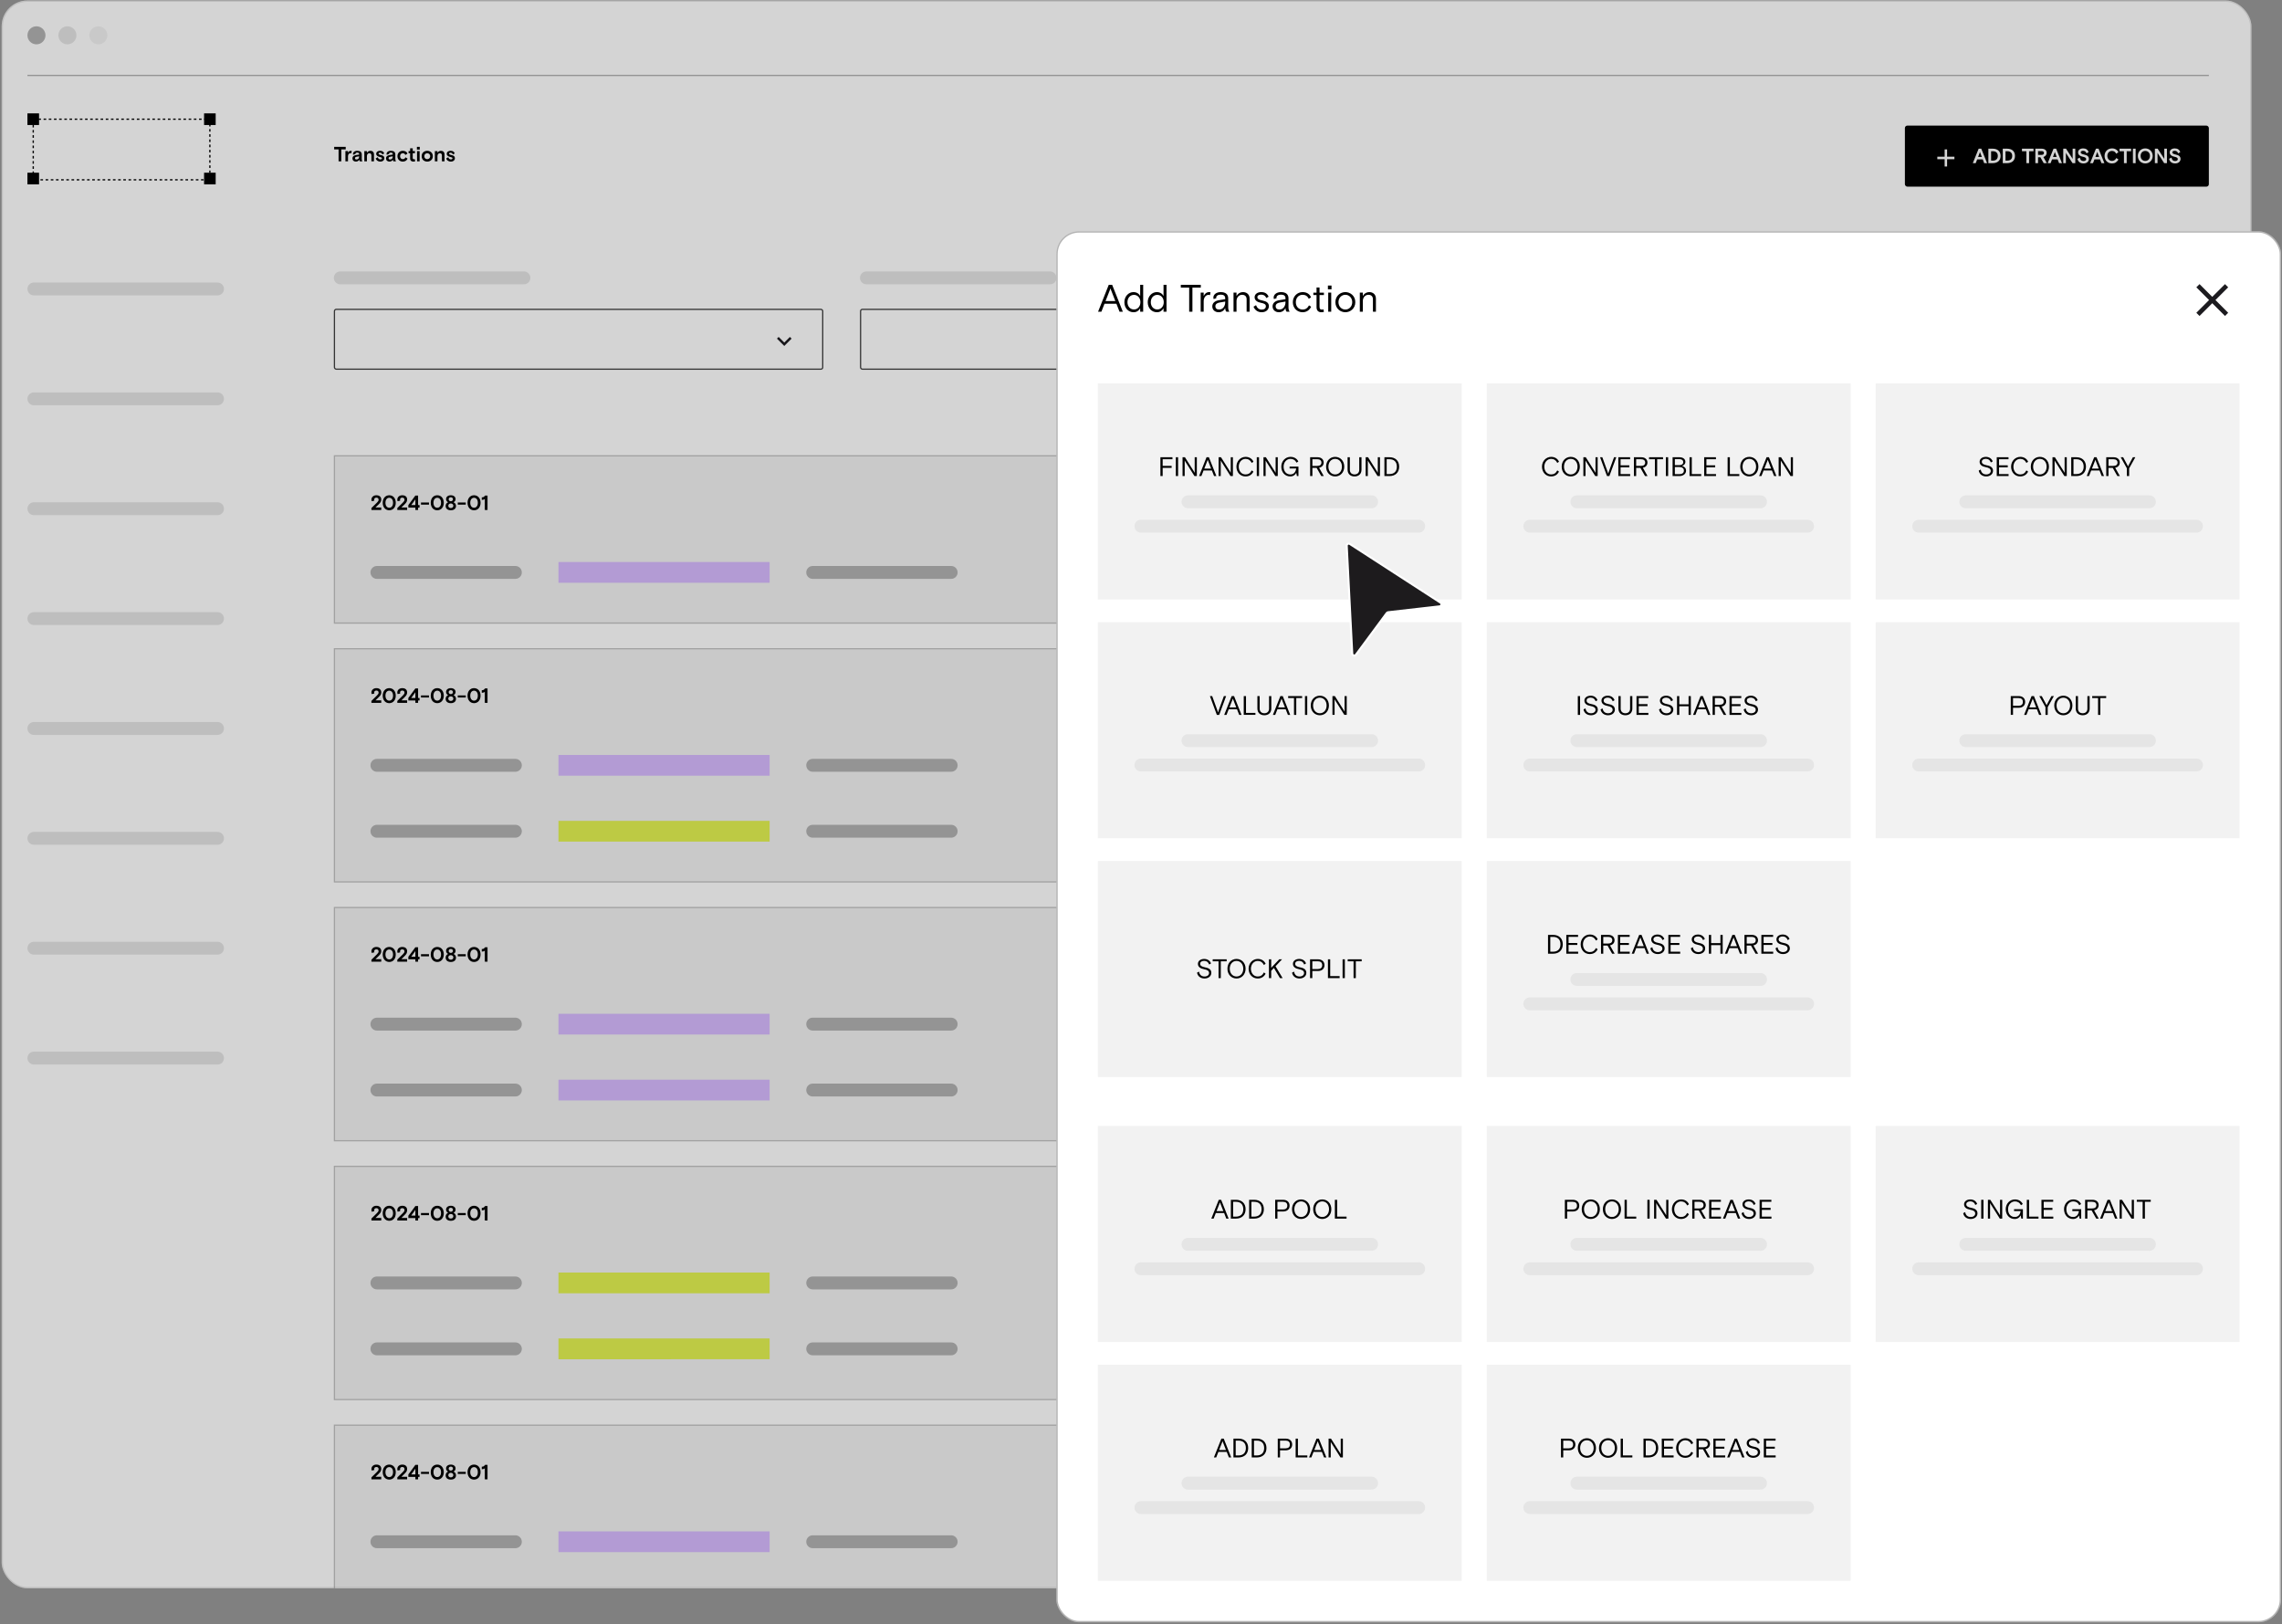
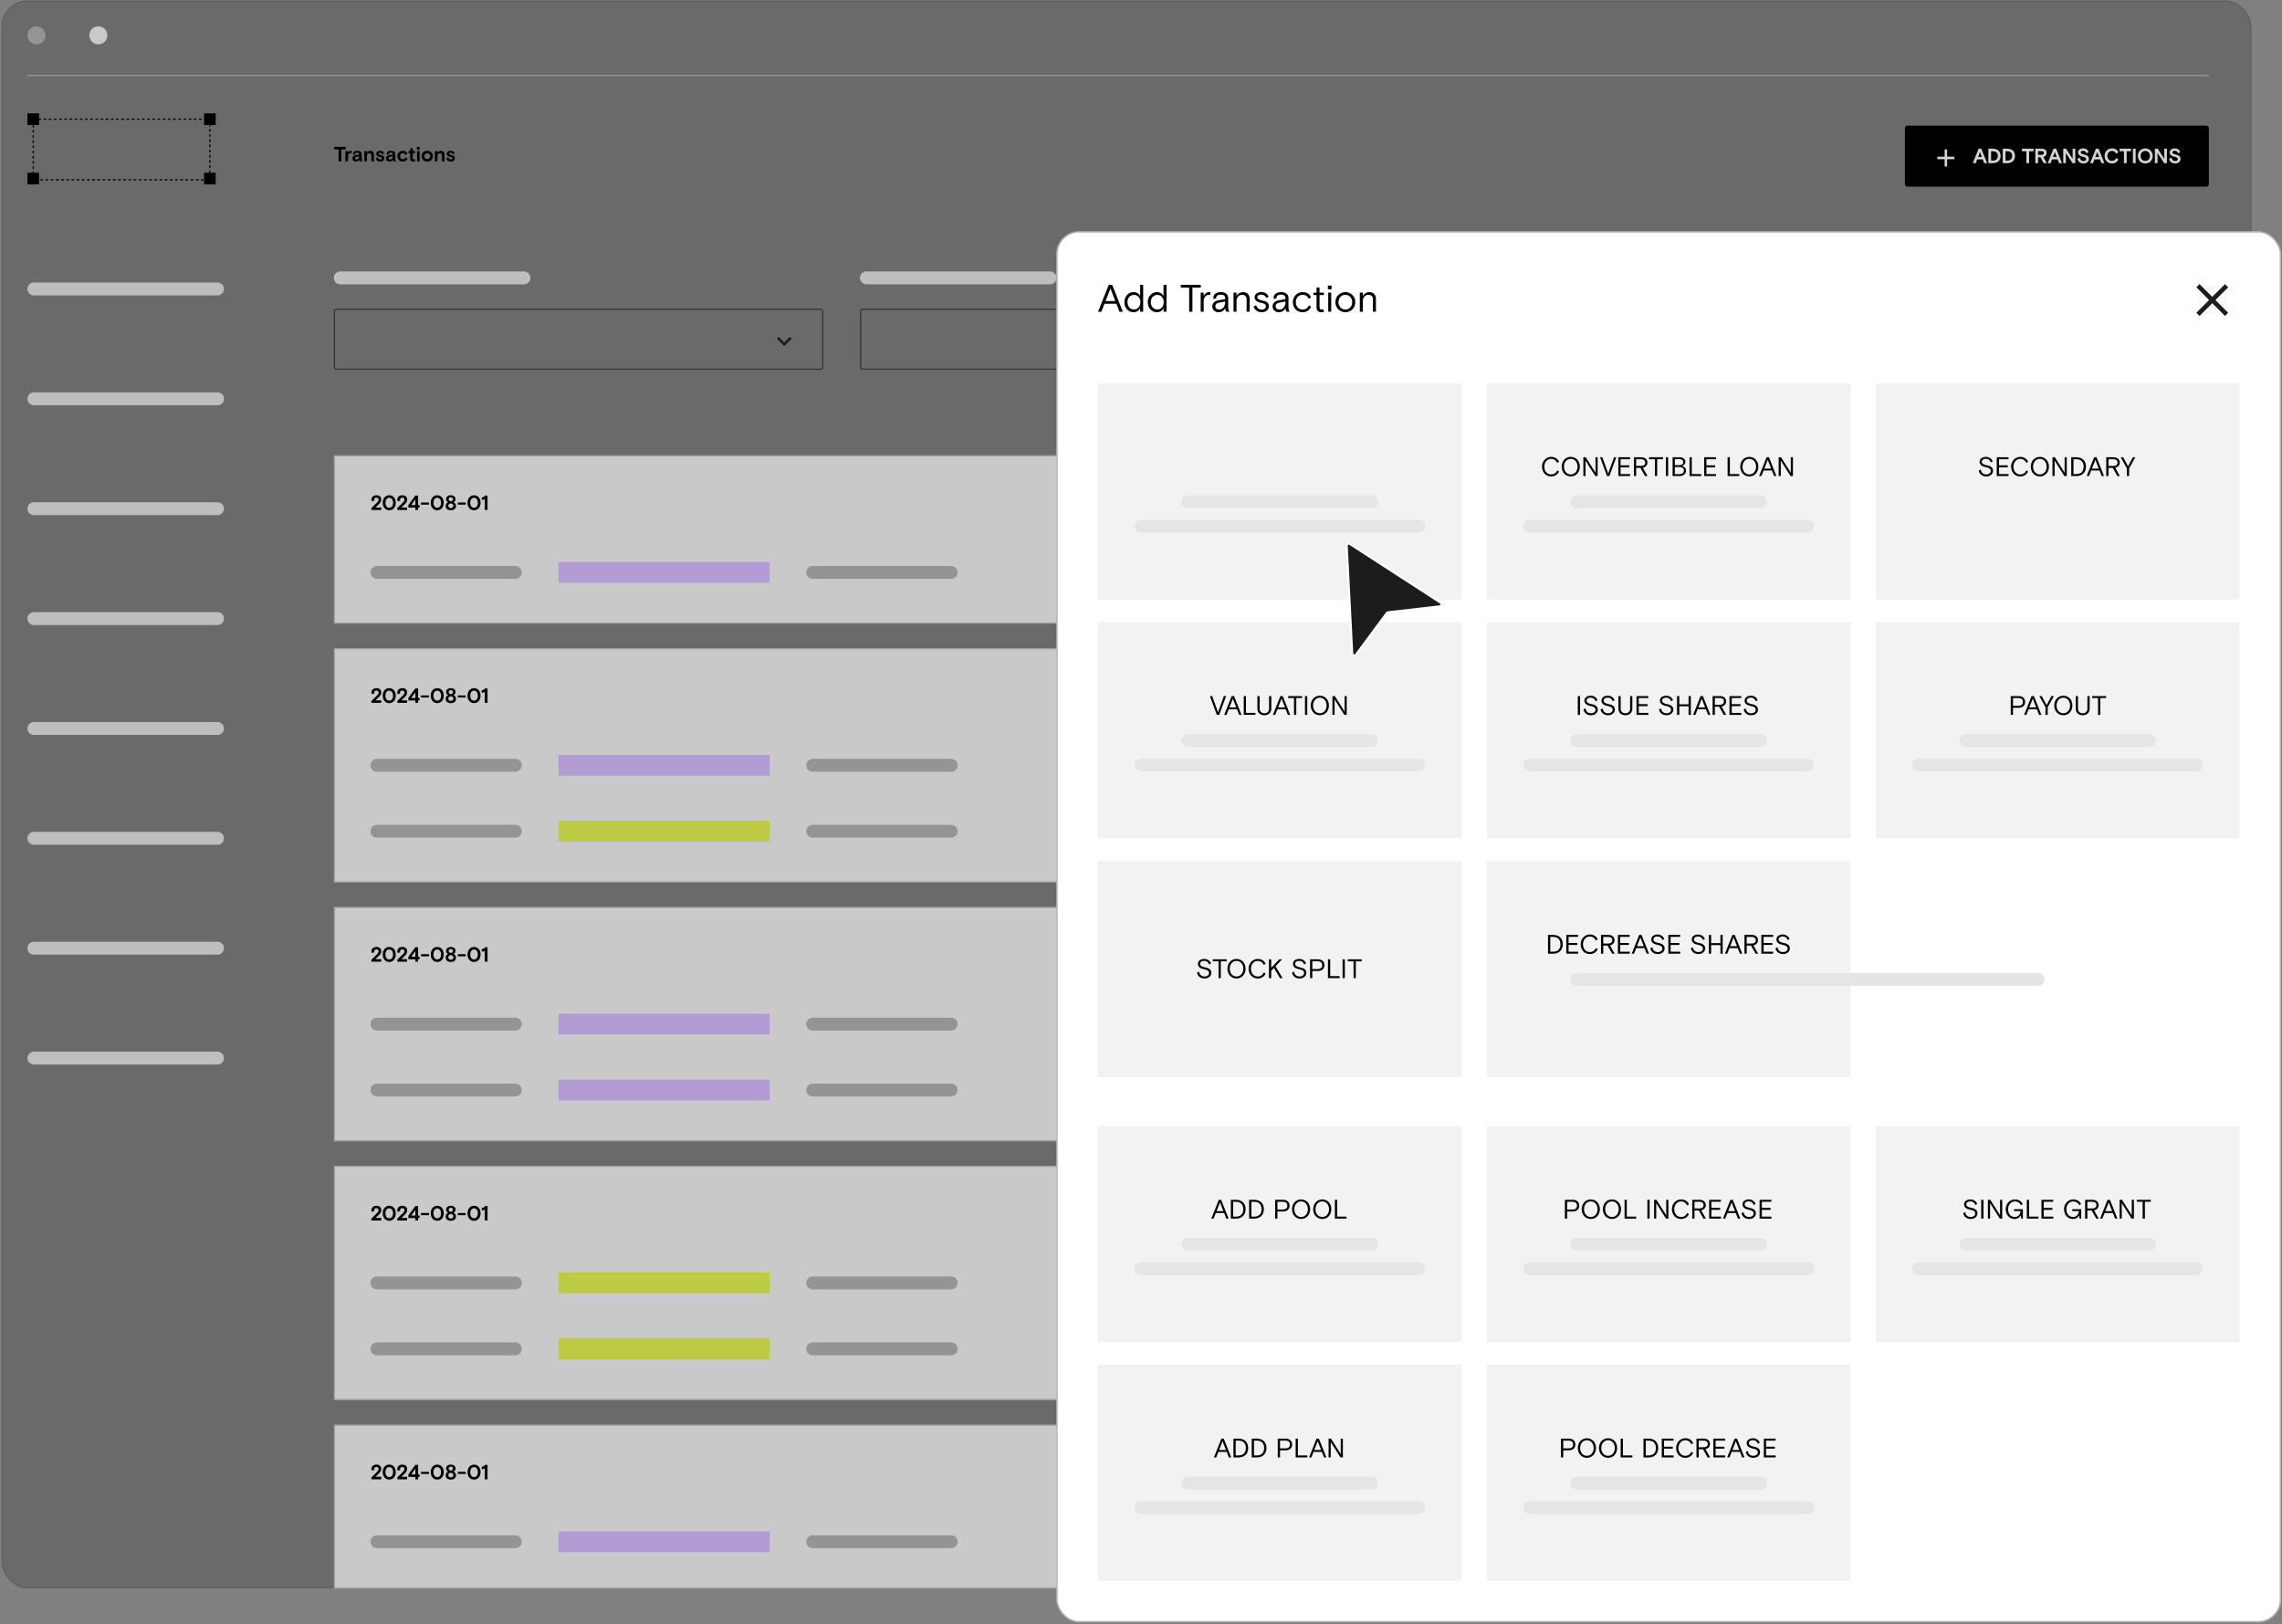
<svg xmlns="http://www.w3.org/2000/svg" width="881" height="627" viewBox="0 0 881 627" fill="none">
  <rect x="0" y="0" width="881" height="627" fill="#808080" stroke="none" />
  <g clip-path="url(#clip0_96_2007)">
-     <rect x=".637" y=".197" width="868.56" height="612.938" rx="9.955" fill="#fff" />
    <circle cx="14.076" cy="13.636" r="3.484" fill="#B2B2B2" />
-     <circle cx="26.022" cy="13.636" r="3.484" fill="#E5E5E5" />
    <circle cx="37.968" cy="13.636" r="3.484" fill="#F2F2F2" />
    <path stroke="#B2B2B2" stroke-width=".498" d="m10.592 29.125 842.169-0" />
    <path stroke="#000" stroke-width=".498" stroke-dasharray="1 1" d="M12.831 46.016h68.192V69.41h-68.192z" />
    <path fill="#000" stroke="#000" stroke-width=".498" d="M10.841 44.025h3.982v3.982H10.841zM10.841 66.921h3.982v3.982H10.841zM79.033 44.025h3.982v3.982H79.033zM79.033 66.921h3.982v3.982H79.033z" />
    <path stroke="#E5E5E5" stroke-width="4.978" stroke-linecap="round" d="M13.081 111.549h70.898M13.081 153.964h70.898M13.081 196.379h70.898M13.081 238.794h70.898M13.081 281.209l70.898-.001M13.081 323.623h70.898M13.081 366.038h70.898M13.081 408.453h70.898" />
    <path d="M129.009 57.667v-.972h4.46v.972h-1.704v4.603h-1.051v-4.603h-1.705Zm6.786.589-.159.948c-.104-.04-.207-.056-.327-.056-.605 0-.956.502-.956 1.171v1.951h-1.003v-3.95h1.003v.629c.223-.454.59-.741 1.1-.741.119 0 .238.016.342.048Zm4.128 4.014h-1.019c-.064-.088-.191-.287-.191-.629-.279.502-.749.741-1.322.741-.781 0-1.33-.486-1.33-1.234 0-.804.669-1.203 1.409-1.306l1.187-.183v-.151c0-.382-.239-.597-.725-.597-.47 0-.709.199-.709.446 0 .032-.008.04.016.096l-.9.303c-.047-.104-.071-.215-.071-.335 0-.613.605-1.211 1.664-1.211 1.115 0 1.728.47 1.728 1.434v1.649c0 .454.072.701.263.98Zm-2.293-.701c.581 0 1.027-.382 1.027-1.147v-.072l-.956.159c-.438.072-.661.271-.661.581 0 .319.239.478.59.478Zm6.75-1.991v2.692h-1.003v-2.278c0-.518-.239-.844-.805-.844-.533 0-.916.446-.916 1.115v2.007h-1.003v-3.95h1.003v.637c.295-.454.765-.749 1.338-.749.853 0 1.386.542 1.386 1.37Zm1.755-.287c0 .247.31.43.931.557.932.191 1.322.549 1.322 1.218 0 .741-.581 1.314-1.561 1.314-.987 0-1.553-.566-1.807-1.187l.804-.51c.167.502.51.852 1.019.852.311 0 .622-.151.622-.438 0-.263-.263-.39-.845-.51-.772-.151-1.377-.518-1.377-1.234 0-.741.708-1.147 1.473-1.147.86 0 1.314.327 1.633.996l-.725.43c-.167-.438-.486-.693-.892-.693-.327 0-.597.104-.597.35Zm6.753 2.979h-1.019c-.064-.088-.192-.287-.192-.629-.278.502-.748.741-1.322.741-.78 0-1.33-.486-1.33-1.234 0-.804.669-1.203 1.41-1.306l1.187-.183v-.151c0-.382-.239-.597-.725-.597-.47 0-.709.199-.709.446 0 .032-.008.04.016.096l-.9.303c-.048-.104-.071-.215-.071-.335 0-.613.605-1.211 1.664-1.211 1.115 0 1.728.47 1.728 1.434v1.649c0 .454.072.701.263.98Zm-2.294-.701c.582 0 1.028-.382 1.028-1.147v-.072l-.956.159c-.438.072-.661.271-.661.581 0 .319.239.478.589.478Zm5.954-.852.812.526c-.374.757-1.019 1.139-1.848 1.139-1.17 0-2.078-.828-2.078-2.087 0-1.258.955-2.087 2.078-2.087.884 0 1.529.398 1.808 1.075l-.82.541c-.231-.51-.581-.677-.996-.677-.597 0-1.051.446-1.051 1.147 0 .709.446 1.147 1.051 1.147.534 0 .821-.255 1.044-.725Zm1.177-1.585v-.812h.613V57.253h1.003v1.067h.861v.812h-.861v1.8c0 .406.192.557.502.557.152 0 .247-.024.335-.048l.095.828c-.183.064-.438.112-.669.112-.685 0-1.266-.279-1.266-1.258v-1.991h-.613Zm3.281 3.138v-3.95h1.004v3.95h-1.004Zm-.048-4.524v-1.051h1.099v1.051h-1.099Zm6.141 2.549c0 1.378-1.076 2.087-2.159 2.087-1.083 0-2.158-.709-2.158-2.087 0-1.378 1.075-2.087 2.158-2.087s2.159.709 2.159 2.087Zm-2.159 1.147c.59 0 1.139-.414 1.139-1.147s-.549-1.147-1.139-1.147c-.589 0-1.138.414-1.138 1.147s.549 1.147 1.138 1.147Zm6.669-1.864v2.692h-1.004v-2.278c0-.518-.239-.844-.804-.844-.534 0-.916.446-.916 1.115v2.007h-1.003v-3.95h1.003v.637c.295-.454.765-.749 1.338-.749.852 0 1.386.542 1.386 1.37Zm1.754-.287c0 .247.311.43.932.557.932.191 1.322.549 1.322 1.218 0 .741-.581 1.314-1.561 1.314-.988 0-1.553-.566-1.808-1.187l.804-.51c.168.502.51.852 1.02.852.31 0 .621-.151.621-.438 0-.263-.263-.39-.844-.51-.773-.151-1.378-.518-1.378-1.234 0-.741.709-1.147 1.473-1.147.861 0 1.315.327 1.633.996l-.725.43c-.167-.438-.485-.693-.892-.693-.326 0-.597.104-.597.35Z" fill="#000" />
    <rect x="735.413" y="48.489" width="117.348" height="23.564" rx=".943" fill="#000" />
    <mask id="mask0_96_2007" style="mask-type:alpha" maskUnits="userSpaceOnUse" x="745" y="55" width="12" height="12">
      <path fill="#D9D9D9" d="M745.575 55.322h11.311v11.311H745.575z" />
    </mask>
    <g mask="url(#mask0_96_2007)">
      <path d="M750.76 61.448h-2.827v-.943h2.827v-2.828h.943v2.828h2.827v.943h-2.827v2.828h-.943v-2.828Z" fill="#fff" />
    </g>
    <path d="m761.638 62.977 2.254-5.575h1.004l2.254 5.575h-1.123l-.558-1.457h-2.15l-.558 1.457h-1.123Zm2.549-3.735-.51 1.338h1.434l-.51-1.338-.064-.175-.143-.43-.143.43-.064.175Zm3.453 3.735v-5.575h1.68c1.752 0 3.034.908 3.034 2.787 0 1.879-1.282 2.787-3.034 2.787h-1.68Zm1.051-.972h.701c1.131 0 1.895-.597 1.895-1.816 0-1.203-.764-1.816-1.895-1.816h-.701v3.632Zm4.51.972v-5.575h1.68c1.752 0 3.034.908 3.034 2.787 0 1.879-1.282 2.787-3.034 2.787h-1.68Zm1.051-.972h.701c1.131 0 1.895-.597 1.895-1.816 0-1.203-.764-1.816-1.895-1.816h-.701v3.632Zm6.358-3.632v-.972h4.459v.972h-1.704v4.603h-1.051v-4.603h-1.704Zm8.4 4.603-1.29-2.262h-.892v2.262h-1.051v-5.575h2.381c1.226 0 1.983.613 1.983 1.577 0 .86-.51 1.362-1.274 1.641l1.346 2.357h-1.203Zm-2.182-4.651v1.465h1.33c.645 0 .932-.287.932-.733s-.287-.733-.932-.733h-1.33Zm3.719 4.651 2.254-5.575h1.003l2.254 5.575h-1.123l-.557-1.457h-2.151l-.557 1.457h-1.123Zm2.548-3.735-.509 1.338h1.433l-.509-1.338-.064-.175-.144-.43-.143.43-.064.175Zm3.453 3.735v-5.575h1.067l2.326 3.544c.04.056.072.119.103.175.056.096.112.207.136.263v-3.982h1.019v5.575h-1.067l-2.325-3.568c-.04-.056-.072-.119-.104-.175-.056-.096-.112-.199-.135-.263v4.006h-1.02Zm6.736-4.181c0 .438.414.677 1.346.868 1.218.255 1.824.764 1.824 1.712 0 .916-.781 1.712-2.079 1.712-1.386 0-2.126-.765-2.341-1.784l.923-.47c.152.828.558 1.33 1.41 1.33.637 0 1.035-.303 1.035-.749 0-.518-.477-.741-1.377-.924-1.012-.191-1.745-.733-1.745-1.672 0-.924.797-1.529 1.96-1.529 1.051 0 1.768.47 2.118 1.433l-.828.478c-.215-.637-.653-.988-1.314-.988-.494 0-.932.183-.932.581Zm3.634 4.181 2.254-5.575h1.004l2.253 5.575h-1.123l-.557-1.457h-2.15l-.558 1.457h-1.123Zm2.549-3.735-.51 1.338h1.434l-.51-1.338-.064-.175-.143-.43-.144.43-.063.175Zm7.583 1.76.82.589c-.685 1.027-1.306 1.497-2.517 1.497-1.632 0-2.851-1.155-2.851-2.899 0-1.744 1.259-2.899 2.891-2.899 1.179 0 2.063.605 2.445 1.457l-.852.613c-.342-.709-.836-1.099-1.625-1.099-.979 0-1.792.749-1.792 1.927 0 1.147.797 1.927 1.792 1.927.725 0 1.291-.374 1.689-1.115Zm1.233-2.628v-.972h4.46v.972h-1.704v4.603h-1.052v-4.603h-1.704Zm5.167 4.603v-5.575h1.051v5.575h-1.051Zm7.635-2.787c0 1.665-1.235 2.899-2.867 2.899-1.633 0-2.867-1.234-2.867-2.899 0-1.665 1.234-2.899 2.867-2.899 1.632 0 2.867 1.234 2.867 2.899Zm-2.867 1.927c1.011 0 1.799-.725 1.799-1.927s-.788-1.927-1.799-1.927c-1.012 0-1.8.725-1.8 1.927s.788 1.927 1.8 1.927Zm3.709.86v-5.575h1.068l2.325 3.544c.04.056.072.119.104.175.055.096.111.207.135.263v-3.982h1.019v5.575h-1.067l-2.325-3.568c-.04-.056-.072-.119-.104-.175-.056-.096-.111-.199-.135-.263v4.006h-1.02Zm6.736-4.181c0 .438.414.677 1.346.868 1.219.255 1.824.764 1.824 1.712 0 .916-.781 1.712-2.079 1.712-1.385 0-2.126-.765-2.341-1.784l.924-.47c.151.828.557 1.33 1.409 1.33.637 0 1.036-.303 1.036-.749 0-.518-.478-.741-1.378-.924-1.012-.191-1.744-.733-1.744-1.672 0-.924.796-1.529 1.959-1.529 1.051 0 1.768.47 2.118 1.433l-.828.478c-.215-.637-.653-.988-1.314-.988-.494 0-.932.183-.932.581Z" fill="#fff" />
    <path stroke="#E5E5E5" stroke-width="4.978" stroke-linecap="round" d="M131.371 107.266h70.897" />
    <rect x="129.117" y="119.415" width="188.51" height="23.093" rx=".707" stroke="#3E3E3E" stroke-width=".471" />
    <mask id="mask1_96_2007" style="mask-type:alpha" maskUnits="userSpaceOnUse" x="297" y="126" width="12" height="12">
      <path fill="#D9D9D9" d="M297.127 137.324h11.311v-11.311H297.127z" />
    </mask>
    <g mask="url(#mask1_96_2007)">
      <path d="m302.782 132.234-2.168-2.168-.66.66 2.828 2.828 2.827-2.828-.659-.66-2.168 2.168Z" fill="#1C1B1F" />
    </g>
    <path stroke="#E5E5E5" stroke-width="4.978" stroke-linecap="round" d="M334.491 107.266h70.898" />
    <rect x="332.238" y="119.415" width="188.51" height="23.093" rx=".707" stroke="#3E3E3E" stroke-width=".471" />
    <mask id="mask2_96_2007" style="mask-type:alpha" maskUnits="userSpaceOnUse" x="500" y="126" width="12" height="12">
      <path fill="#D9D9D9" d="M500.247 137.324h11.311v-11.311H500.247z" />
    </mask>
    <g mask="url(#mask2_96_2007)">
      <path d="m505.902 132.234-2.168-2.168-.66.66 2.828 2.828 2.828-2.828-.66-.66-2.168 2.168Z" fill="#1C1B1F" />
    </g>
    <path stroke="#E5E5E5" stroke-width="4.978" stroke-linecap="round" d="M537.61 107.266h70.898" />
    <rect x="535.357" y="119.415" width="188.51" height="23.093" rx=".707" stroke="#3E3E3E" stroke-width=".471" />
    <path d="M549.819 130.881c0 1.744-1.011 2.899-2.421 2.899s-2.421-1.155-2.421-2.899 1.011-2.899 2.421-2.899 2.421 1.155 2.421 2.899Zm-2.421 2.31c1.027 0 1.752-.86 1.752-2.31 0-1.449-.725-2.309-1.752-2.309-1.027 0-1.752.86-1.752 2.309 0 1.45.725 2.31 1.752 2.31Zm5.159.589c-1.051 0-1.863-.661-1.863-1.656 0-.677.382-1.163.923-1.442-.469-.255-.748-.717-.748-1.258 0-.86.748-1.442 1.688-1.442s1.689.582 1.689 1.442c0 .541-.279 1.003-.749 1.258.542.279.924.765.924 1.442 0 .995-.812 1.656-1.864 1.656Zm0-.541c.725 0 1.211-.446 1.211-1.139 0-.677-.55-1.139-1.211-1.139s-1.21.462-1.21 1.139c0 .693.486 1.139 1.21 1.139Zm-1.067-3.759c0 .597.454.971 1.067.971.598 0 1.067-.374 1.067-.971 0-.654-.509-.988-1.067-.988-.557 0-1.067.334-1.067.988Zm3.239 4.427 3.185-6.052h.669l-3.185 6.052h-.669Zm4.178-.676 2.15-2.159c.589-.589.773-.955.773-1.457 0-.645-.486-1.075-1.147-1.075-.629 0-1.115.446-1.115 1.115 0 .127.024.247.063.358l-.589.096c-.072-.184-.095-.343-.095-.526 0-.812.708-1.601 1.76-1.601 1.075 0 1.776.653 1.776 1.545 0 .661-.239 1.203-.988 1.951l-1.593 1.601h2.604v.59h-3.599v-.438Zm8.221-3.513-.629-.127c.056-.127.064-.183.064-.287 0-.422-.366-.732-.98-.732-.868 0-1.449.955-1.489 2.325.319-.565.908-.876 1.513-.876 1.028 0 1.816.773 1.816 1.856 0 1.043-.836 1.903-1.959 1.903-1.235 0-2.047-.94-2.047-2.572 0-.725.135-1.346.327-1.832.35-.892 1.035-1.394 1.831-1.394.988 0 1.625.534 1.625 1.33 0 .16-.016.271-.072.406Zm-1.664.892c-.677 0-1.298.486-1.298 1.291 0 .804.621 1.29 1.298 1.29.669 0 1.29-.486 1.29-1.29 0-.805-.621-1.291-1.29-1.291Zm2.167 3.297 3.186-6.052h.669l-3.186 6.052h-.669Zm4.178-.676 2.151-2.159c.589-.589.772-.955.772-1.457 0-.645-.486-1.075-1.147-1.075-.629 0-1.115.446-1.115 1.115 0 .127.024.247.064.358l-.589.096c-.072-.184-.096-.343-.096-.526 0-.812.709-1.601 1.76-1.601 1.075 0 1.776.653 1.776 1.545 0 .661-.239 1.203-.987 1.951l-1.593 1.601h2.604v.59h-3.6v-.438Zm9.19-2.35c0 1.744-1.012 2.899-2.422 2.899-1.409 0-2.421-1.155-2.421-2.899s1.012-2.899 2.421-2.899c1.41 0 2.422 1.155 2.422 2.899Zm-2.422 2.31c1.028 0 1.753-.86 1.753-2.31 0-1.449-.725-2.309-1.753-2.309-1.027 0-1.752.86-1.752 2.309 0 1.45.725 2.31 1.752 2.31Zm3.133.04 2.15-2.159c.59-.589.773-.955.773-1.457 0-.645-.486-1.075-1.147-1.075-.629 0-1.115.446-1.115 1.115 0 .127.024.247.064.358l-.59.096c-.071-.184-.095-.343-.095-.526 0-.812.709-1.601 1.76-1.601 1.075 0 1.776.653 1.776 1.545 0 .661-.239 1.203-.988 1.951l-1.592 1.601h2.604v.59h-3.6v-.438Zm4.229-.677v-.59l2.748-3.87h.669v3.87h.629v.59h-.629v1.115h-.669v-1.115h-2.748Zm2.748-3.489-2.039 2.899h2.039v-2.899Z" fill="#000" fill-opacity=".6" />
    <rect x="738.477" y="119.415" width="114.049" height="23.093" rx=".707" stroke="#3E3E3E" stroke-width=".471" />
    <mask id="mask3_96_2007" style="mask-type:alpha" maskUnits="userSpaceOnUse" x="789" y="126" width="13" height="12">
      <path fill="#D9D9D9" d="M789.846 126.013h11.311v11.311H789.846z" />
    </mask>
    <g mask="url(#mask3_96_2007)">
      <path d="m799.083 135.91-2.969-2.969c-.236.189-.507.338-.813.448-.306.11-.632.165-.978.165-.856 0-1.581-.297-2.174-.89s-.889-1.317-.889-2.174c0-.856.296-1.58.889-2.173s1.318-.89 2.174-.89c.856 0 1.581.297 2.174.89s.889 1.317.889 2.173c0 .346-.055.672-.165.978-.11.307-.259.578-.447.813l2.969 2.969-.66.66Zm-4.76-3.299c.589 0 1.09-.206 1.502-.618.413-.413.619-.913.619-1.503 0-.589-.206-1.089-.619-1.502-.412-.412-.913-.618-1.502-.618s-1.09.206-1.502.618c-.413.413-.619.913-.619 1.502 0 .59.206 1.09.619 1.503.412.412.913.618 1.502.618Z" fill="#1C1B1F" />
    </g>
    <path fill="#F2F2F2" d="M128.882 175.733h723.879v65.036H128.882z" />
    <path stroke="#000" stroke-opacity=".2" stroke-width=".471" d="M129.117 175.969h723.408v64.565H129.117z" />
    <path d="m143.395 196.122 2.118-2.078c.454-.446.653-.733.653-1.139 0-.478-.318-.796-.852-.796-.51 0-.868.286-.868.788 0 .159.032.279.072.382l-1.02.191c-.071-.175-.103-.382-.103-.629 0-.868.725-1.656 1.919-1.656 1.235 0 1.872.693 1.872 1.601 0 .74-.247 1.194-.972 1.895l-1.25 1.218h2.222v.972h-3.791v-.749Zm9.396-2.038c0 1.752-1.051 2.899-2.517 2.899-1.465 0-2.516-1.147-2.516-2.899s1.051-2.899 2.516-2.899c1.466 0 2.517 1.147 2.517 2.899Zm-2.517 1.927c.86 0 1.466-.717 1.466-1.927 0-1.211-.606-1.928-1.466-1.928s-1.465.717-1.465 1.928c0 1.21.605 1.927 1.465 1.927Zm3.115.111 2.118-2.078c.454-.446.653-.733.653-1.139 0-.478-.318-.796-.852-.796-.51 0-.868.286-.868.788 0 .159.032.279.072.382l-1.02.191c-.071-.175-.103-.382-.103-.629 0-.868.724-1.656 1.919-1.656 1.234 0 1.872.693 1.872 1.601 0 .74-.247 1.194-.972 1.895l-1.25 1.218h2.222v.972h-3.791v-.749Zm4.253-.175v-.971l2.716-3.68h1.051v3.68h.565v.971h-.565v.924h-1.051v-.924h-2.716Zm2.716-3.169-1.601 2.198h1.601v-2.198Zm2.168 2.022v-.812h3.09v.812h-3.09Zm8.798-.716c0 1.752-1.051 2.899-2.516 2.899-1.466 0-2.517-1.147-2.517-2.899s1.051-2.899 2.517-2.899c1.465 0 2.516 1.147 2.516 2.899Zm-2.516 1.927c.86 0 1.465-.717 1.465-1.927 0-1.211-.605-1.928-1.465-1.928-.86 0-1.466.717-1.466 1.928 0 1.21.606 1.927 1.466 1.927Zm5.237.972c-1.234 0-1.999-.661-1.999-1.657 0-.677.359-1.195.956-1.441-.51-.255-.788-.661-.788-1.235 0-.86.74-1.465 1.831-1.465s1.832.605 1.832 1.465c0 .574-.279.98-.788 1.235.597.246.955.764.955 1.441 0 .996-.764 1.657-1.999 1.657Zm0-.861c.566 0 .98-.366.98-.884 0-.517-.414-.884-.98-.884-.565 0-.979.367-.979.884 0 .518.414.884.979.884Zm-.828-3.4c0 .502.398.772.828.772.43 0 .829-.27.829-.772s-.399-.757-.829-.757c-.43 0-.828.255-.828.757Zm3.51 2.078v-.812h3.09v.812h-3.09Zm8.799-.716c0 1.752-1.052 2.899-2.517 2.899-1.465 0-2.517-1.147-2.517-2.899s1.052-2.899 2.517-2.899c1.465 0 2.517 1.147 2.517 2.899Zm-2.517 1.927c.86 0 1.465-.717 1.465-1.927 0-1.211-.605-1.928-1.465-1.928-.86 0-1.465.717-1.465 1.928 0 1.21.605 1.927 1.465 1.927Zm2.982-3.042v-.972c.645 0 .988-.231 1.235-.701h.987v5.575h-1.051v-4.277c-.311.311-.661.375-1.171.375Z" fill="#000" />
    <mask id="mask4_96_2007" style="mask-type:alpha" maskUnits="userSpaceOnUse" x="827" y="189" width="12" height="13">
      <path fill="#D9D9D9" d="M827.312 189.871h11.311v11.311H827.312z" />
    </mask>
    <g mask="url(#mask4_96_2007)">
      <path d="M830.611 199.768c-.259 0-.481-.092-.666-.277-.184-.185-.276-.406-.276-.666v-6.126h-.472v-.943h2.357v-.471h2.827v.471h2.357v.943h-.472v6.126c0 .26-.092.481-.276.666-.185.185-.407.277-.666.277h-4.713Zm4.713-7.069h-4.713v6.126h4.713v-6.126Zm-3.77 5.184h.942v-4.242h-.942v4.242Zm1.885 0h.942v-4.242h-.942v4.242Z" fill="#1C1B1F" />
    </g>
    <path fill-rule="evenodd" clip-rule="evenodd" d="M143.021 220.975c0-1.374 1.114-2.488 2.488-2.488h53.461c1.374 0 2.489 1.114 2.489 2.488 0 1.375-1.115 2.489-2.489 2.489h-53.461c-1.374 0-2.488-1.114-2.488-2.489Z" fill="#B2B2B2" />
    <path fill="#D7BBFF" d="M215.597 216.969h81.531v8.012H215.597z" />
    <path fill-rule="evenodd" clip-rule="evenodd" d="M311.266 220.975c0-1.374 1.114-2.488 2.488-2.488h53.461c1.375 0 2.489 1.114 2.489 2.488 0 1.375-1.114 2.489-2.489 2.489h-53.461c-1.374 0-2.488-1.114-2.488-2.489Z" fill="#B2B2B2" />
    <mask id="mask5_96_2007" style="mask-type:alpha" maskUnits="userSpaceOnUse" x="827" y="215" width="12" height="12">
      <path fill="#D9D9D9" d="M827.312 215.32h11.311v11.311H827.312z" />
    </mask>
    <g mask="url(#mask5_96_2007)">
      <path d="M832.968 224.745c-.259 0-.481-.092-.666-.277-.184-.184-.277-.406-.277-.665 0-.26.093-.481.277-.666.185-.185.407-.277.666-.277.259 0 .481.092.666.277.184.185.276.406.276.666 0 .259-.092.481-.276.665-.185.185-.407.277-.666.277Zm0-2.827c-.259 0-.481-.093-.666-.277-.184-.185-.277-.407-.277-.666 0-.259.093-.481.277-.666.185-.184.407-.277.666-.277.259 0 .481.093.666.277.184.185.276.407.276.666 0 .259-.092.481-.276.666-.185.184-.407.277-.666.277Zm0-2.828c-.259 0-.481-.092-.666-.277-.184-.185-.277-.406-.277-.666 0-.259.093-.481.277-.665.185-.185.407-.277.666-.277.259 0 .481.092.666.277.184.184.276.406.276.665 0 .26-.092.481-.276.666-.185.185-.407.277-.666.277Z" fill="#1C1B1F" />
    </g>
    <path fill="#F2F2F2" d="M128.882 250.194h723.879v90.485H128.882z" />
    <path stroke="#000" stroke-opacity=".2" stroke-width=".471" d="M129.117 250.43h723.408v90.014H129.117z" />
    <path d="m143.395 270.584 2.118-2.079c.454-.446.653-.732.653-1.139 0-.477-.318-.796-.852-.796-.51 0-.868.287-.868.788 0 .16.032.279.072.383l-1.02.191c-.071-.175-.103-.382-.103-.629 0-.868.725-1.657 1.919-1.657 1.235 0 1.872.693 1.872 1.601 0 .741-.247 1.195-.972 1.895l-1.25 1.219h2.222v.972h-3.791v-.749Zm9.396-2.039c0 1.752-1.051 2.899-2.517 2.899-1.465 0-2.516-1.147-2.516-2.899s1.051-2.899 2.516-2.899c1.466 0 2.517 1.147 2.517 2.899Zm-2.517 1.927c.86 0 1.466-.716 1.466-1.927 0-1.21-.606-1.927-1.466-1.927s-1.465.717-1.465 1.927c0 1.211.605 1.927 1.465 1.927Zm3.115.112 2.118-2.079c.454-.446.653-.732.653-1.139 0-.477-.318-.796-.852-.796-.51 0-.868.287-.868.788 0 .16.032.279.072.383l-1.02.191c-.071-.175-.103-.382-.103-.629 0-.868.724-1.657 1.919-1.657 1.234 0 1.872.693 1.872 1.601 0 .741-.247 1.195-.972 1.895l-1.25 1.219h2.222v.972h-3.791v-.749Zm4.253-.175v-.972l2.716-3.679h1.051v3.679h.565v.972h-.565v.924h-1.051v-.924h-2.716Zm2.716-3.17-1.601 2.198h1.601v-2.198Zm2.168 2.023v-.812h3.09v.812h-3.09Zm8.798-.717c0 1.752-1.051 2.899-2.516 2.899-1.466 0-2.517-1.147-2.517-2.899s1.051-2.899 2.517-2.899c1.465 0 2.516 1.147 2.516 2.899Zm-2.516 1.927c.86 0 1.465-.716 1.465-1.927 0-1.21-.605-1.927-1.465-1.927-.86 0-1.466.717-1.466 1.927 0 1.211.606 1.927 1.466 1.927Zm5.237.972c-1.234 0-1.999-.661-1.999-1.657 0-.676.359-1.194.956-1.441-.51-.255-.788-.661-.788-1.234 0-.861.74-1.466 1.831-1.466s1.832.605 1.832 1.466c0 .573-.279.979-.788 1.234.597.247.955.765.955 1.441 0 .996-.764 1.657-1.999 1.657Zm0-.86c.566 0 .98-.366.98-.884s-.414-.884-.98-.884c-.565 0-.979.366-.979.884s.414.884.979.884Zm-.828-3.401c0 .502.398.773.828.773.43 0 .829-.271.829-.773 0-.501-.399-.756-.829-.756-.43 0-.828.255-.828.756Zm3.51 2.079v-.812h3.09v.812h-3.09Zm8.799-.717c0 1.752-1.052 2.899-2.517 2.899-1.465 0-2.517-1.147-2.517-2.899s1.052-2.899 2.517-2.899c1.465 0 2.517 1.147 2.517 2.899Zm-2.517 1.927c.86 0 1.465-.716 1.465-1.927 0-1.21-.605-1.927-1.465-1.927-.86 0-1.465.717-1.465 1.927 0 1.211.605 1.927 1.465 1.927Zm2.982-3.042v-.971c.645 0 .988-.231 1.235-.701h.987v5.575h-1.051v-4.277c-.311.31-.661.374-1.171.374Z" fill="#000" />
    <mask id="mask6_96_2007" style="mask-type:alpha" maskUnits="userSpaceOnUse" x="827" y="264" width="12" height="12">
      <path fill="#D9D9D9" d="M827.312 264.333h11.311v11.311H827.312z" />
    </mask>
    <g mask="url(#mask6_96_2007)">
      <path d="M830.611 274.23c-.259 0-.481-.093-.666-.277-.184-.185-.276-.407-.276-.666v-6.127h-.472v-.942h2.357v-.471h2.827v.471h2.357v.942h-.472v6.127c0 .259-.092.481-.276.666-.185.184-.407.277-.666.277h-4.713Zm4.713-7.07h-4.713v6.127h4.713v-6.127Zm-3.77 5.184h.942v-4.241h-.942v4.241Zm1.885 0h.942v-4.241h-.942v4.241Z" fill="#1C1B1F" />
    </g>
    <path fill-rule="evenodd" clip-rule="evenodd" d="M143.021 295.437c0-1.375 1.114-2.489 2.488-2.489h53.461c1.374 0 2.489 1.114 2.489 2.489 0 1.374-1.115 2.489-2.489 2.489h-53.461c-1.374 0-2.488-1.115-2.488-2.489Z" fill="#B2B2B2" />
    <path fill="#D7BBFF" d="M215.597 291.431h81.531v8.012H215.597z" />
    <path fill-rule="evenodd" clip-rule="evenodd" d="M311.266 295.437c0-1.375 1.114-2.489 2.488-2.489h53.461c1.375 0 2.489 1.114 2.489 2.489 0 1.374-1.114 2.489-2.489 2.489h-53.461c-1.374 0-2.488-1.115-2.488-2.489Z" fill="#B2B2B2" />
    <mask id="mask7_96_2007" style="mask-type:alpha" maskUnits="userSpaceOnUse" x="827" y="289" width="12" height="13">
      <path fill="#D9D9D9" d="M827.312 289.781h11.311v11.311H827.312z" />
    </mask>
    <g mask="url(#mask7_96_2007)">
      <path d="M832.968 299.207c-.259 0-.481-.092-.666-.277-.184-.185-.277-.406-.277-.666 0-.259.093-.481.277-.665.185-.185.407-.277.666-.277.259 0 .481.092.666.277.184.184.276.406.276.665 0 .26-.092.481-.276.666-.185.185-.407.277-.666.277Zm0-2.828c-.259 0-.481-.092-.666-.277-.184-.184-.277-.406-.277-.665s.093-.481.277-.666c.185-.185.407-.277.666-.277.259 0 .481.092.666.277.184.185.276.407.276.666 0 .259-.092.481-.276.665-.185.185-.407.277-.666.277Zm0-2.827c-.259 0-.481-.093-.666-.277-.184-.185-.277-.407-.277-.666 0-.259.093-.481.277-.666.185-.184.407-.276.666-.276.259 0 .481.092.666.276.184.185.276.407.276.666 0 .259-.092.481-.276.666-.185.184-.407.277-.666.277Z" fill="#1C1B1F" />
    </g>
    <path fill-rule="evenodd" clip-rule="evenodd" d="M143.021 320.885c0-1.374 1.114-2.488 2.488-2.488h53.461c1.374 0 2.489 1.114 2.489 2.488 0 1.375-1.115 2.489-2.489 2.489h-53.461c-1.374 0-2.488-1.114-2.488-2.489Z" fill="#B2B2B2" />
    <path fill="#E3F352" d="M215.597 316.88h81.531v8.012H215.597z" />
    <path fill-rule="evenodd" clip-rule="evenodd" d="M311.266 320.885c0-1.374 1.114-2.488 2.488-2.488h53.461c1.375 0 2.489 1.114 2.489 2.488 0 1.375-1.114 2.489-2.489 2.489h-53.461c-1.374 0-2.488-1.114-2.488-2.489Z" fill="#B2B2B2" />
    <mask id="mask8_96_2007" style="mask-type:alpha" maskUnits="userSpaceOnUse" x="827" y="315" width="12" height="12">
      <path fill="#D9D9D9" d="M827.312 315.23h11.311v11.311H827.312z" />
    </mask>
    <g mask="url(#mask8_96_2007)">
      <path d="M832.968 324.655c-.259 0-.481-.092-.666-.276-.184-.185-.277-.407-.277-.666 0-.259.093-.481.277-.666.185-.184.407-.277.666-.277.259 0 .481.093.666.277.184.185.276.407.276.666 0 .259-.092.481-.276.666-.185.184-.407.276-.666.276Zm0-2.827c-.259 0-.481-.093-.666-.277-.184-.185-.277-.407-.277-.666 0-.259.093-.481.277-.665.185-.185.407-.277.666-.277.259 0 .481.092.666.277.184.184.276.406.276.665s-.092.481-.276.666c-.185.184-.407.277-.666.277Zm0-2.828c-.259 0-.481-.092-.666-.277-.184-.184-.277-.406-.277-.665 0-.26.093-.482.277-.666.185-.185.407-.277.666-.277.259 0 .481.092.666.277.184.184.276.406.276.666 0 .259-.092.481-.276.665-.185.185-.407.277-.666.277Z" fill="#1C1B1F" />
    </g>
    <path fill="#F2F2F2" d="M128.882 350.105h723.879v90.485H128.882z" />
    <path stroke="#000" stroke-opacity=".2" stroke-width=".471" d="M129.117 350.34h723.408v90.014H129.117z" />
    <path d="m143.395 370.494 2.118-2.078c.454-.446.653-.733.653-1.139 0-.478-.318-.797-.852-.797-.51 0-.868.287-.868.789 0 .159.032.279.072.382l-1.02.191c-.071-.175-.103-.382-.103-.629 0-.868.725-1.656 1.919-1.656 1.235 0 1.872.692 1.872 1.6 0 .741-.247 1.195-.972 1.896l-1.25 1.218h2.222v.972h-3.791v-.749Zm9.396-2.038c0 1.752-1.051 2.898-2.517 2.898-1.465 0-2.516-1.146-2.516-2.898 0-1.753 1.051-2.899 2.516-2.899 1.466 0 2.517 1.146 2.517 2.899Zm-2.517 1.927c.86 0 1.466-.717 1.466-1.927 0-1.211-.606-1.928-1.466-1.928s-1.465.717-1.465 1.928c0 1.21.605 1.927 1.465 1.927Zm3.115.111 2.118-2.078c.454-.446.653-.733.653-1.139 0-.478-.318-.797-.852-.797-.51 0-.868.287-.868.789 0 .159.032.279.072.382l-1.02.191c-.071-.175-.103-.382-.103-.629 0-.868.724-1.656 1.919-1.656 1.234 0 1.872.692 1.872 1.6 0 .741-.247 1.195-.972 1.896l-1.25 1.218h2.222v.972h-3.791v-.749Zm4.253-.175v-.972l2.716-3.679h1.051v3.679h.565v.972h-.565v.924h-1.051v-.924h-2.716Zm2.716-3.17-1.601 2.198h1.601v-2.198Zm2.168 2.023v-.812h3.09v.812h-3.09Zm8.798-.716c0 1.752-1.051 2.898-2.516 2.898-1.466 0-2.517-1.146-2.517-2.898 0-1.753 1.051-2.899 2.517-2.899 1.465 0 2.516 1.146 2.516 2.899Zm-2.516 1.927c.86 0 1.465-.717 1.465-1.927 0-1.211-.605-1.928-1.465-1.928-.86 0-1.466.717-1.466 1.928 0 1.21.606 1.927 1.466 1.927Zm5.237.971c-1.234 0-1.999-.661-1.999-1.656 0-.677.359-1.195.956-1.442-.51-.254-.788-.661-.788-1.234 0-.86.74-1.465 1.831-1.465s1.832.605 1.832 1.465c0 .573-.279.98-.788 1.234.597.247.955.765.955 1.442 0 .995-.764 1.656-1.999 1.656Zm0-.86c.566 0 .98-.366.98-.884 0-.517-.414-.884-.98-.884-.565 0-.979.367-.979.884 0 .518.414.884.979.884Zm-.828-3.4c0 .501.398.772.828.772.43 0 .829-.271.829-.772 0-.502-.399-.757-.829-.757-.43 0-.828.255-.828.757Zm3.51 2.078v-.812h3.09v.812h-3.09Zm8.799-.716c0 1.752-1.052 2.898-2.517 2.898-1.465 0-2.517-1.146-2.517-2.898 0-1.753 1.052-2.899 2.517-2.899 1.465 0 2.517 1.146 2.517 2.899Zm-2.517 1.927c.86 0 1.465-.717 1.465-1.927 0-1.211-.605-1.928-1.465-1.928-.86 0-1.465.717-1.465 1.928 0 1.21.605 1.927 1.465 1.927Zm2.982-3.042v-.972c.645 0 .988-.231 1.235-.701h.987v5.575h-1.051v-4.277c-.311.311-.661.375-1.171.375Z" fill="#000" />
    <mask id="mask9_96_2007" style="mask-type:alpha" maskUnits="userSpaceOnUse" x="827" y="364" width="12" height="12">
      <path fill="#D9D9D9" d="M827.312 364.243h11.311v11.311H827.312z" />
    </mask>
    <g mask="url(#mask9_96_2007)">
      <path d="M830.611 374.14c-.259 0-.481-.092-.666-.277-.184-.185-.276-.406-.276-.666v-6.126h-.472v-.943h2.357v-.471h2.827v.471h2.357v.943h-.472v6.126c0 .26-.092.481-.276.666-.185.185-.407.277-.666.277h-4.713Zm4.713-7.069h-4.713v6.126h4.713v-6.126Zm-3.77 5.184h.942v-4.242h-.942v4.242Zm1.885 0h.942v-4.242h-.942v4.242Z" fill="#1C1B1F" />
    </g>
    <path fill-rule="evenodd" clip-rule="evenodd" d="M143.021 395.347c0-1.374 1.114-2.489 2.488-2.489h53.461c1.374 0 2.489 1.115 2.489 2.489 0 1.375-1.115 2.489-2.489 2.489h-53.461c-1.374 0-2.488-1.114-2.488-2.489Z" fill="#B2B2B2" />
    <path fill="#D7BBFF" d="M215.597 391.341h81.531v8.012H215.597z" />
    <path fill-rule="evenodd" clip-rule="evenodd" d="M311.266 395.347c0-1.374 1.114-2.489 2.488-2.489h53.461c1.375 0 2.489 1.115 2.489 2.489 0 1.375-1.114 2.489-2.489 2.489h-53.461c-1.374 0-2.488-1.114-2.488-2.489Z" fill="#B2B2B2" />
    <mask id="mask10_96_2007" style="mask-type:alpha" maskUnits="userSpaceOnUse" x="827" y="389" width="12" height="13">
      <path fill="#D9D9D9" d="M827.312 389.692h11.311v11.311H827.312z" />
    </mask>
    <g mask="url(#mask10_96_2007)">
      <path d="M832.968 399.117c-.259 0-.481-.092-.666-.277-.184-.184-.277-.406-.277-.665s.093-.481.277-.666c.185-.184.407-.277.666-.277.259 0 .481.093.666.277.184.185.276.407.276.666 0 .259-.092.481-.276.665-.185.185-.407.277-.666.277Zm0-2.827c-.259 0-.481-.093-.666-.277-.184-.185-.277-.407-.277-.666 0-.259.093-.481.277-.666.185-.184.407-.276.666-.276.259 0 .481.092.666.276.184.185.276.407.276.666 0 .259-.092.481-.276.666-.185.184-.407.277-.666.277Zm0-2.828c-.259 0-.481-.092-.666-.277-.184-.184-.277-.406-.277-.666 0-.259.093-.481.277-.665.185-.185.407-.277.666-.277.259 0 .481.092.666.277.184.184.276.406.276.665 0 .26-.092.482-.276.666-.185.185-.407.277-.666.277Z" fill="#1C1B1F" />
    </g>
    <path fill-rule="evenodd" clip-rule="evenodd" d="M143.021 420.796c0-1.375 1.114-2.489 2.488-2.489h53.461c1.374 0 2.489 1.114 2.489 2.489 0 1.374-1.115 2.489-2.489 2.489h-53.461c-1.374 0-2.488-1.115-2.488-2.489Z" fill="#B2B2B2" />
    <path fill="#D7BBFF" d="M215.597 416.79h81.531v8.012H215.597z" />
    <path fill-rule="evenodd" clip-rule="evenodd" d="M311.266 420.796c0-1.375 1.114-2.489 2.488-2.489h53.461c1.375 0 2.489 1.114 2.489 2.489 0 1.374-1.114 2.489-2.489 2.489h-53.461c-1.374 0-2.488-1.115-2.488-2.489Z" fill="#B2B2B2" />
    <mask id="mask11_96_2007" style="mask-type:alpha" maskUnits="userSpaceOnUse" x="827" y="415" width="12" height="12">
      <path fill="#D9D9D9" d="M827.312 415.141h11.311v11.311H827.312z" />
    </mask>
    <g mask="url(#mask11_96_2007)">
      <path d="M832.968 424.566c-.259 0-.481-.092-.666-.277-.184-.184-.277-.406-.277-.666 0-.259.093-.481.277-.665.185-.185.407-.277.666-.277.259 0 .481.092.666.277.184.184.276.406.276.665 0 .26-.092.482-.276.666-.185.185-.407.277-.666.277Zm0-2.828c-.259 0-.481-.092-.666-.276-.184-.185-.277-.407-.277-.666 0-.259.093-.481.277-.666.185-.184.407-.277.666-.277.259 0 .481.093.666.277.184.185.276.407.276.666 0 .259-.092.481-.276.666-.185.184-.407.276-.666.276Zm0-2.827c-.259 0-.481-.093-.666-.277-.184-.185-.277-.407-.277-.666 0-.259.093-.481.277-.665.185-.185.407-.277.666-.277.259 0 .481.092.666.277.184.184.276.406.276.665s-.092.481-.276.666c-.185.184-.407.277-.666.277Z" fill="#1C1B1F" />
    </g>
    <path fill="#F2F2F2" d="M128.882 450.015h723.879v90.485H128.882z" />
    <path stroke="#000" stroke-opacity=".2" stroke-width=".471" d="M129.117 450.251h723.408v90.014H129.117z" />
    <path d="m143.395 470.405 2.118-2.079c.454-.446.653-.733.653-1.139 0-.478-.318-.796-.852-.796-.51 0-.868.287-.868.788 0 .16.032.279.072.383l-1.02.191c-.071-.176-.103-.383-.103-.629 0-.869.725-1.657 1.919-1.657 1.235 0 1.872.693 1.872 1.601 0 .74-.247 1.194-.972 1.895l-1.25 1.219h2.222v.971h-3.791v-.748Zm9.396-2.039c0 1.752-1.051 2.899-2.517 2.899-1.465 0-2.516-1.147-2.516-2.899s1.051-2.899 2.516-2.899c1.466 0 2.517 1.147 2.517 2.899Zm-2.517 1.927c.86 0 1.466-.717 1.466-1.927 0-1.211-.606-1.927-1.466-1.927s-1.465.716-1.465 1.927c0 1.21.605 1.927 1.465 1.927Zm3.115.112 2.118-2.079c.454-.446.653-.733.653-1.139 0-.478-.318-.796-.852-.796-.51 0-.868.287-.868.788 0 .16.032.279.072.383l-1.02.191c-.071-.176-.103-.383-.103-.629 0-.869.724-1.657 1.919-1.657 1.234 0 1.872.693 1.872 1.601 0 .74-.247 1.194-.972 1.895l-1.25 1.219h2.222v.971h-3.791v-.748Zm4.253-.176v-.971l2.716-3.679h1.051v3.679h.565v.971h-.565v.924h-1.051v-.924h-2.716Zm2.716-3.169-1.601 2.198h1.601v-2.198Zm2.168 2.023v-.813h3.09v.813h-3.09Zm8.798-.717c0 1.752-1.051 2.899-2.516 2.899-1.466 0-2.517-1.147-2.517-2.899s1.051-2.899 2.517-2.899c1.465 0 2.516 1.147 2.516 2.899Zm-2.516 1.927c.86 0 1.465-.717 1.465-1.927 0-1.211-.605-1.927-1.465-1.927-.86 0-1.466.716-1.466 1.927 0 1.21.606 1.927 1.466 1.927Zm5.237.972c-1.234 0-1.999-.661-1.999-1.657 0-.677.359-1.194.956-1.441-.51-.255-.788-.661-.788-1.235 0-.86.74-1.465 1.831-1.465s1.832.605 1.832 1.465c0 .574-.279.98-.788 1.235.597.247.955.764.955 1.441 0 .996-.764 1.657-1.999 1.657Zm0-.86c.566 0 .98-.367.98-.884 0-.518-.414-.884-.98-.884-.565 0-.979.366-.979.884 0 .517.414.884.979.884Zm-.828-3.401c0 .502.398.773.828.773.43 0 .829-.271.829-.773s-.399-.757-.829-.757c-.43 0-.828.255-.828.757Zm3.51 2.079v-.813h3.09v.813h-3.09Zm8.799-.717c0 1.752-1.052 2.899-2.517 2.899-1.465 0-2.517-1.147-2.517-2.899s1.052-2.899 2.517-2.899c1.465 0 2.517 1.147 2.517 2.899Zm-2.517 1.927c.86 0 1.465-.717 1.465-1.927 0-1.211-.605-1.927-1.465-1.927-.86 0-1.465.716-1.465 1.927 0 1.21.605 1.927 1.465 1.927Zm2.982-3.042v-.972c.645 0 .988-.231 1.235-.7h.987v5.574h-1.051v-4.276c-.311.31-.661.374-1.171.374Z" fill="#000" />
    <mask id="mask12_96_2007" style="mask-type:alpha" maskUnits="userSpaceOnUse" x="827" y="464" width="12" height="12">
      <path fill="#D9D9D9" d="M827.312 464.153h11.311v11.311H827.312z" />
    </mask>
    <g mask="url(#mask12_96_2007)">
      <path d="M830.611 474.05c-.259 0-.481-.092-.666-.277-.184-.184-.276-.406-.276-.665v-6.127h-.472v-.943h2.357v-.471h2.827v.471h2.357v.943h-.472v6.127c0 .259-.092.481-.276.665-.185.185-.407.277-.666.277h-4.713Zm4.713-7.069h-4.713v6.127h4.713v-6.127Zm-3.77 5.184h.942v-4.241h-.942v4.241Zm1.885 0h.942v-4.241h-.942v4.241Z" fill="#1C1B1F" />
    </g>
    <path fill-rule="evenodd" clip-rule="evenodd" d="M143.021 495.258c0-1.375 1.114-2.489 2.488-2.489h53.461c1.374 0 2.489 1.114 2.489 2.489 0 1.374-1.115 2.488-2.489 2.488h-53.461c-1.374 0-2.488-1.114-2.488-2.488Z" fill="#B2B2B2" />
    <path fill="#E3F352" d="M215.597 491.252h81.531v8.012H215.597z" />
    <path fill-rule="evenodd" clip-rule="evenodd" d="M311.266 495.258c0-1.375 1.114-2.489 2.488-2.489h53.461c1.375 0 2.489 1.114 2.489 2.489 0 1.374-1.114 2.488-2.489 2.488h-53.461c-1.374 0-2.488-1.114-2.488-2.488Z" fill="#B2B2B2" />
    <mask id="mask13_96_2007" style="mask-type:alpha" maskUnits="userSpaceOnUse" x="827" y="489" width="12" height="12">
      <path fill="#D9D9D9" d="M827.312 489.602h11.311v11.311H827.312z" />
    </mask>
    <g mask="url(#mask13_96_2007)">
      <path d="M832.968 499.028c-.259 0-.481-.093-.666-.277-.184-.185-.277-.407-.277-.666 0-.259.093-.481.277-.666.185-.184.407-.276.666-.276.259 0 .481.092.666.276.184.185.276.407.276.666 0 .259-.092.481-.276.666-.185.184-.407.277-.666.277Zm0-2.828c-.259 0-.481-.092-.666-.277-.184-.184-.277-.406-.277-.665 0-.26.093-.482.277-.666.185-.185.407-.277.666-.277.259 0 .481.092.666.277.184.184.276.406.276.666 0 .259-.092.481-.276.665-.185.185-.407.277-.666.277Zm0-2.828c-.259 0-.481-.092-.666-.276-.184-.185-.277-.407-.277-.666 0-.259.093-.481.277-.666.185-.184.407-.277.666-.277.259 0 .481.093.666.277.184.185.276.407.276.666 0 .259-.092.481-.276.666-.185.184-.407.276-.666.276Z" fill="#1C1B1F" />
    </g>
    <path fill-rule="evenodd" clip-rule="evenodd" d="M143.021 520.706c0-1.374 1.114-2.488 2.488-2.488h53.461c1.374 0 2.489 1.114 2.489 2.488 0 1.375-1.115 2.489-2.489 2.489h-53.461c-1.374 0-2.488-1.114-2.488-2.489Z" fill="#B2B2B2" />
    <path fill="#E3F352" d="M215.597 516.7h81.531v8.012H215.597z" />
    <path fill-rule="evenodd" clip-rule="evenodd" d="M311.266 520.706c0-1.374 1.114-2.488 2.488-2.488h53.461c1.375 0 2.489 1.114 2.489 2.488 0 1.375-1.114 2.489-2.489 2.489h-53.461c-1.374 0-2.488-1.114-2.488-2.489Z" fill="#B2B2B2" />
    <mask id="mask14_96_2007" style="mask-type:alpha" maskUnits="userSpaceOnUse" x="827" y="515" width="12" height="12">
      <path fill="#D9D9D9" d="M827.312 515.051h11.311v11.311H827.312z" />
    </mask>
    <g mask="url(#mask14_96_2007)">
      <path d="M832.968 524.476c-.259 0-.481-.092-.666-.276-.184-.185-.277-.407-.277-.666 0-.259.093-.481.277-.666.185-.184.407-.277.666-.277.259 0 .481.093.666.277.184.185.276.407.276.666 0 .259-.092.481-.276.666-.185.184-.407.276-.666.276Zm0-2.827c-.259 0-.481-.093-.666-.277-.184-.185-.277-.407-.277-.666 0-.259.093-.481.277-.665.185-.185.407-.277.666-.277.259 0 .481.092.666.277.184.184.276.406.276.665s-.092.481-.276.666c-.185.184-.407.277-.666.277Zm0-2.828c-.259 0-.481-.092-.666-.277-.184-.184-.277-.406-.277-.665 0-.26.093-.482.277-.666.185-.185.407-.277.666-.277.259 0 .481.092.666.277.184.184.276.406.276.666 0 .259-.092.481-.276.665-.185.185-.407.277-.666.277Z" fill="#1C1B1F" />
    </g>
    <path fill="#F2F2F2" d="M128.882 549.926h723.879v90.485H128.882z" />
    <path stroke="#000" stroke-opacity=".2" stroke-width=".471" d="M129.117 550.161h723.408v90.014H129.117z" />
    <path d="m143.395 570.315 2.118-2.079c.454-.445.653-.732.653-1.138 0-.478-.318-.797-.852-.797-.51 0-.868.287-.868.789 0 .159.032.278.072.382l-1.02.191c-.071-.175-.103-.382-.103-.629 0-.868.725-1.657 1.919-1.657 1.235 0 1.872.693 1.872 1.601 0 .741-.247 1.195-.972 1.896l-1.25 1.218h2.222v.972h-3.791v-.749Zm9.396-2.039c0 1.752-1.051 2.899-2.517 2.899-1.465 0-2.516-1.147-2.516-2.899s1.051-2.899 2.516-2.899c1.466 0 2.517 1.147 2.517 2.899Zm-2.517 1.928c.86 0 1.466-.717 1.466-1.928 0-1.21-.606-1.927-1.466-1.927s-1.465.717-1.465 1.927c0 1.211.605 1.928 1.465 1.928Zm3.115.111 2.118-2.079c.454-.445.653-.732.653-1.138 0-.478-.318-.797-.852-.797-.51 0-.868.287-.868.789 0 .159.032.278.072.382l-1.02.191c-.071-.175-.103-.382-.103-.629 0-.868.724-1.657 1.919-1.657 1.234 0 1.872.693 1.872 1.601 0 .741-.247 1.195-.972 1.896l-1.25 1.218h2.222v.972h-3.791v-.749Zm4.253-.175v-.972l2.716-3.679h1.051v3.679h.565v.972h-.565v.924h-1.051v-.924h-2.716Zm2.716-3.17-1.601 2.198h1.601v-2.198Zm2.168 2.023v-.812h3.09v.812h-3.09Zm8.798-.717c0 1.752-1.051 2.899-2.516 2.899-1.466 0-2.517-1.147-2.517-2.899s1.051-2.899 2.517-2.899c1.465 0 2.516 1.147 2.516 2.899Zm-2.516 1.928c.86 0 1.465-.717 1.465-1.928 0-1.21-.605-1.927-1.465-1.927-.86 0-1.466.717-1.466 1.927 0 1.211.606 1.928 1.466 1.928Zm5.237.971c-1.234 0-1.999-.661-1.999-1.656 0-.677.359-1.195.956-1.442-.51-.255-.788-.661-.788-1.234 0-.86.74-1.466 1.831-1.466s1.832.606 1.832 1.466c0 .573-.279.979-.788 1.234.597.247.955.765.955 1.442 0 .995-.764 1.656-1.999 1.656Zm0-.86c.566 0 .98-.366.98-.884s-.414-.884-.98-.884c-.565 0-.979.366-.979.884s.414.884.979.884Zm-.828-3.401c0 .502.398.773.828.773.43 0 .829-.271.829-.773 0-.501-.399-.756-.829-.756-.43 0-.828.255-.828.756Zm3.51 2.079v-.812h3.09v.812h-3.09Zm8.799-.717c0 1.752-1.052 2.899-2.517 2.899-1.465 0-2.517-1.147-2.517-2.899s1.052-2.899 2.517-2.899c1.465 0 2.517 1.147 2.517 2.899Zm-2.517 1.928c.86 0 1.465-.717 1.465-1.928 0-1.21-.605-1.927-1.465-1.927-.86 0-1.465.717-1.465 1.927 0 1.211.605 1.928 1.465 1.928Zm2.982-3.043v-.971c.645 0 .988-.231 1.235-.701h.987v5.575h-1.051v-4.277c-.311.311-.661.374-1.171.374Z" fill="#000" />
    <mask id="mask15_96_2007" style="mask-type:alpha" maskUnits="userSpaceOnUse" x="827" y="564" width="12" height="12">
      <path fill="#D9D9D9" d="M827.312 564.064h11.311v11.311H827.312z" />
    </mask>
    <g mask="url(#mask15_96_2007)">
      <path d="M830.611 573.96c-.259 0-.481-.092-.666-.276-.184-.185-.276-.407-.276-.666v-6.127h-.472v-.942h2.357v-.471h2.827v.471h2.357v.942h-.472v6.127c0 .259-.092.481-.276.666-.185.184-.407.276-.666.276h-4.713Zm4.713-7.069h-4.713v6.127h4.713v-6.127Zm-3.77 5.184h.942v-4.241h-.942v4.241Zm1.885 0h.942v-4.241h-.942v4.241Z" fill="#1C1B1F" />
    </g>
    <path fill-rule="evenodd" clip-rule="evenodd" d="M143.021 595.168c0-1.375 1.114-2.489 2.488-2.489h53.461c1.374 0 2.489 1.114 2.489 2.489 0 1.374-1.115 2.489-2.489 2.489h-53.461c-1.374 0-2.488-1.115-2.488-2.489Z" fill="#B2B2B2" />
    <path fill="#D7BBFF" d="M215.597 591.162h81.531v8.012H215.597z" />
    <path fill-rule="evenodd" clip-rule="evenodd" d="M311.266 595.168c0-1.375 1.114-2.489 2.488-2.489h53.461c1.375 0 2.489 1.114 2.489 2.489 0 1.374-1.114 2.489-2.489 2.489h-53.461c-1.374 0-2.488-1.115-2.488-2.489Z" fill="#B2B2B2" />
    <mask id="mask16_96_2007" style="mask-type:alpha" maskUnits="userSpaceOnUse" x="827" y="589" width="12" height="12">
      <path fill="#D9D9D9" d="M827.312 589.513h11.311v11.311H827.312z" />
    </mask>
    <g mask="url(#mask16_96_2007)">
      <path d="M832.968 598.938c-.259 0-.481-.092-.666-.277-.184-.184-.277-.406-.277-.665 0-.26.093-.482.277-.666.185-.185.407-.277.666-.277.259 0 .481.092.666.277.184.184.276.406.276.666 0 .259-.092.481-.276.665-.185.185-.407.277-.666.277Zm0-2.828c-.259 0-.481-.092-.666-.276-.184-.185-.277-.407-.277-.666 0-.259.093-.481.277-.666.185-.184.407-.277.666-.277.259 0 .481.093.666.277.184.185.276.407.276.666 0 .259-.092.481-.276.666-.185.184-.407.276-.666.276Zm0-2.827c-.259 0-.481-.092-.666-.277-.184-.185-.277-.407-.277-.666 0-.259.093-.481.277-.665.185-.185.407-.277.666-.277.259 0 .481.092.666.277.184.184.276.406.276.665s-.092.481-.276.666c-.185.185-.407.277-.666.277Z" fill="#1C1B1F" />
    </g>
    <path fill="#000" fill-opacity=".17" d="M.637.197h868.56v613.129h-868.56z" />
  </g>
  <rect x=".887" y=".447" width="868.06" height="612.438" rx="9.705" stroke="#000" stroke-opacity=".1" stroke-width=".5" />
  <rect x="407.818" y="89.268" width="472.818" height="537.003" rx="8.78" fill="#fff" />
  <rect x="408.08" y="89.529" width="472.295" height="536.48" rx="8.519" stroke="#000" stroke-opacity=".3" stroke-width=".523" />
  <path d="m423.931 120.328 4.125-10.387h1.305l4.125 10.387h-1.276l-1.202-3.072h-4.599l-1.202 3.072h-1.276Zm4.466-8.146-1.588 4.035h3.784l-1.573-4.035-.119-.312c-.059-.178-.148-.386-.192-.549l-.193.549-.119.312Zm12.945-2.241v10.387h-1.157v-1.321c-.549.964-1.41 1.528-2.538 1.528-2.062 0-3.561-1.617-3.561-3.887s1.647-3.888 3.487-3.888c1.232 0 2.152.579 2.612 1.543v-4.362h1.157Zm-3.561 9.526c1.395 0 2.493-1.113 2.493-2.819 0-1.707-1.098-2.819-2.493-2.819-1.395 0-2.508 1.112-2.508 2.819 0 1.706 1.113 2.819 2.508 2.819Zm12.574-9.526v10.387h-1.158v-1.321c-.549.964-1.409 1.528-2.537 1.528-2.062 0-3.561-1.617-3.561-3.887s1.647-3.888 3.487-3.888c1.231 0 2.151.579 2.611 1.543v-4.362h1.158Zm-3.561 9.526c1.394 0 2.492-1.113 2.492-2.819 0-1.707-1.098-2.819-2.492-2.819-1.395 0-2.508 1.112-2.508 2.819 0 1.706 1.113 2.819 2.508 2.819Zm9.077-8.428v-1.098h7.716v1.098h-3.235v9.289h-1.246v-9.289h-3.235Zm11.469 1.795-.193 1.084c-.178-.06-.371-.089-.578-.089-1.009 0-1.87.979-1.87 2.477v4.022h-1.157v-7.36h1.157v1.335c.401-.89 1.083-1.543 2.137-1.543.118 0 .341.03.504.074Zm7.273 7.494h-1.157c-.223-.282-.445-.624-.445-1.455-.46 1.069-1.38 1.662-2.508 1.662-1.498 0-2.478-.949-2.478-2.24 0-1.425 1.128-2.167 2.538-2.404l2.448-.401v-.326c0-1.009-.653-1.424-1.736-1.424-1.172 0-1.736.534-1.736 1.142 0 .074-.015.104.029.223l-1.009.341c-.074-.193-.118-.386-.118-.594 0-1.112 1.083-2.092 2.834-2.092 1.944 0 2.893.905 2.893 2.404v3.324c0 .845.089 1.246.445 1.84Zm-3.976-.831c1.558 0 2.374-1.38 2.374-2.864v-.223l-2.241.386c-1.023.178-1.558.683-1.558 1.439 0 .772.535 1.262 1.425 1.262Zm11.801-4.17v5.001h-1.158v-4.793c0-1.172-.712-1.736-1.766-1.736-1.127 0-2.136.95-2.136 2.448v4.081h-1.157v-7.36h1.157v1.291c.519-.935 1.409-1.499 2.478-1.499 1.305 0 2.582.757 2.582 2.567Zm2.994-.623c0 .757.772 1.083 1.959 1.306 1.558.296 2.478.92 2.478 2.166s-.965 2.359-2.79 2.359c-1.632 0-2.685-.979-3.131-2.136l.965-.594c.371 1.009 1.083 1.721 2.166 1.721 1.009 0 1.632-.475 1.632-1.305 0-.727-.593-1.084-1.884-1.321-1.335-.237-2.463-.905-2.463-2.151 0-1.262 1.187-1.989 2.537-1.989 1.528 0 2.404.653 2.864 1.781l-.89.519c-.401-.994-1.128-1.32-1.959-1.32-.831 0-1.484.311-1.484.964Zm12.452 5.624h-1.157c-.223-.282-.445-.624-.445-1.455-.46 1.069-1.38 1.662-2.508 1.662-1.498 0-2.478-.949-2.478-2.24 0-1.425 1.128-2.167 2.537-2.404l2.449-.401v-.326c0-1.009-.653-1.424-1.736-1.424-1.172 0-1.736.534-1.736 1.142 0 .074-.015.104.029.223l-1.009.341c-.074-.193-.118-.386-.118-.594 0-1.112 1.083-2.092 2.834-2.092 1.943 0 2.893.905 2.893 2.404v3.324c0 .845.089 1.246.445 1.84Zm-3.976-.831c1.558 0 2.374-1.38 2.374-2.864v-.223l-2.241.386c-1.024.178-1.558.683-1.558 1.439 0 .772.534 1.262 1.425 1.262Zm11.456-1.618.831.534c-.697 1.366-1.825 2.122-3.309 2.122-2.122 0-3.769-1.617-3.769-3.887s1.736-3.888 3.769-3.888c1.603 0 2.745.757 3.264 2.018l-.875.579c-.549-1.172-1.41-1.558-2.374-1.558-1.484 0-2.626 1.113-2.626 2.849 0 1.736 1.127 2.849 2.626 2.849 1.231 0 1.929-.624 2.463-1.618Zm1.675-3.991v-.92h1.231v-1.988h1.158v1.988h1.691v.92h-1.691v4.451c0 .787.148 1.187 1.009 1.187.163 0 .385-.044.549-.089l.104.965c-.253.104-.52.133-.98.133-.949 0-1.84-.475-1.84-1.973v-4.674h-1.231Zm5.74 6.44v-7.36h1.157v7.36h-1.157Zm-.119-8.636v-1.454h1.395v1.454h-1.395Zm10.575 4.956c0 2.507-2.003 3.887-3.843 3.887-1.84 0-3.843-1.38-3.843-3.887 0-2.508 2.003-3.888 3.843-3.888 1.84 0 3.843 1.38 3.843 3.888Zm-3.843 2.849c1.484 0 2.656-1.202 2.656-2.849 0-1.647-1.172-2.849-2.656-2.849-1.484 0-2.656 1.202-2.656 2.849 0 1.647 1.172 2.849 2.656 2.849Zm11.804-4.17v5.001h-1.157v-4.793c0-1.172-.712-1.736-1.766-1.736-1.127 0-2.136.95-2.136 2.448v4.081h-1.158v-7.36h1.158v1.291c.519-.935 1.409-1.499 2.478-1.499 1.305 0 2.581.757 2.581 2.567Z" fill="#000" />
  <mask id="mask17_96_2007" style="mask-type:alpha" maskUnits="userSpaceOnUse" x="843" y="105" width="22" height="22">
    <path fill="#D9D9D9" d="M843.54 105.291h21.073v21.073H843.54z" />
  </mask>
  <g mask="url(#mask17_96_2007)">
    <path d="m849.159 121.974-1.229-1.23 4.917-4.917-4.917-4.917 1.229-1.229 4.917 4.917 4.917-4.917 1.229 1.229-4.917 4.917 4.917 4.917-1.229 1.23-4.917-4.917-4.917 4.917Z" fill="#1C1B1F" />
  </g>
  <path fill="#F2F2F2" d="M423.842 147.991h140.485v83.413H423.842z" />
-   <path d="M447.996 183.772v-7.258h4.645v.767h-3.774v2.561h3.463v.767h-3.463v3.163h-.871Zm5.954 0v-7.258h.871v7.258h-.871Zm2.592 0v-7.258h.923l3.452 5.464c.052.073.094.156.135.228.073.125.145.27.176.342v-6.034h.83v7.258h-.923l-3.453-5.464c-.051-.073-.093-.156-.134-.228-.073-.125-.146-.26-.177-.342v6.034h-.829Zm6.379 0 2.882-7.258h.913l2.882 7.258h-.892l-.839-2.146h-3.215l-.839 2.146h-.892Zm3.121-5.692-1.11 2.82h2.644l-1.099-2.82-.083-.218c-.041-.124-.103-.27-.134-.384l-.135.384-.083.218Zm4.422 5.692v-7.258h.923l3.452 5.464c.052.073.094.156.135.228.073.125.145.27.176.342v-6.034h.83v7.258h-.923l-3.453-5.464c-.051-.073-.093-.156-.134-.228-.073-.125-.146-.26-.177-.342v6.034h-.829Zm12.787-2.188.653.477c-.58 1.109-1.524 1.856-3.069 1.856-2.011 0-3.494-1.607-3.494-3.774s1.597-3.774 3.546-3.774c1.441 0 2.519.736 3.027 1.866l-.673.477c-.529-1.089-1.379-1.576-2.375-1.576-1.482 0-2.633 1.317-2.633 3.007 0 1.711 1.057 3.007 2.623 3.007 1.078 0 1.814-.446 2.395-1.566Zm1.945 2.188v-7.258h.871v7.258h-.871Zm2.592 0v-7.258h.923l3.452 5.464c.052.073.093.156.135.228.073.125.145.27.176.342v-6.034h.83v7.258h-.923l-3.453-5.464c-.052-.073-.093-.156-.134-.228-.073-.125-.146-.26-.177-.342v6.034h-.829Zm12.901 0-.249-1.255c-.404.83-1.171 1.4-2.322 1.4-2.032 0-3.453-1.607-3.453-3.774s1.618-3.774 3.546-3.774c1.42 0 2.478.684 3.027 1.763l-.663.476c-.622-1.078-1.379-1.472-2.374-1.472-1.421 0-2.644 1.234-2.644 3.007 0 1.773 1.016 3.007 2.592 3.007 1.348 0 2.073-.933 2.27-2.292h-2.55v-.725h3.421v3.639h-.601Zm9.404 0-1.784-3.152h-1.638v3.152h-.871v-7.258h2.893c1.441 0 2.333.881 2.333 2.053 0 1.006-.664 1.783-1.773 2.001l1.814 3.204h-.974Zm-3.422-6.491v2.572h1.866c1.037 0 1.618-.457 1.618-1.286s-.581-1.286-1.618-1.286h-1.866Zm12.297 2.862c0 2.271-1.556 3.774-3.505 3.774-1.949 0-3.504-1.503-3.504-3.774s1.555-3.774 3.504-3.774 3.505 1.503 3.505 3.774Zm-3.505 3.007c1.493 0 2.613-1.213 2.613-3.007s-1.12-3.007-2.613-3.007c-1.493 0-2.613 1.213-2.613 3.007s1.12 3.007 2.613 3.007Zm10.164-6.636v4.821c0 1.638-1.11 2.582-2.686 2.582-1.576 0-2.685-.944-2.685-2.582v-4.821h.871v4.873c0 .964.612 1.763 1.814 1.763 1.203 0 1.815-.799 1.815-1.763v-4.873h.871Zm1.608 7.258v-7.258h.923l3.452 5.464c.052.073.094.156.135.228.073.125.145.27.176.342v-6.034h.83v7.258h-.923l-3.452-5.464c-.052-.073-.094-.156-.135-.228-.073-.125-.145-.26-.176-.342v6.034h-.83Zm7.239 0v-7.258h2.002c2.146 0 3.691 1.317 3.691 3.629 0 2.312-1.545 3.629-3.691 3.629h-2.002Zm.871-.768h1.079c1.69 0 2.851-.902 2.851-2.861 0-1.96-1.161-2.862-2.851-2.862h-1.079v5.723Z" fill="#000" />
  <path stroke="#E5E5E5" stroke-width="4.978" stroke-linecap="round" d="M458.635 193.709h70.898M440.469 203.134H547.7" />
  <path fill="#F2F2F2" d="M573.985 147.991H714.47v83.413H573.985z" />
  <path d="m601.218 181.584.653.477c-.58 1.109-1.524 1.856-3.069 1.856-2.011 0-3.494-1.607-3.494-3.774s1.597-3.774 3.546-3.774c1.441 0 2.519.736 3.027 1.866l-.673.477c-.529-1.089-1.379-1.576-2.375-1.576-1.482 0-2.633 1.317-2.633 3.007 0 1.711 1.057 3.007 2.623 3.007 1.078 0 1.814-.446 2.395-1.566Zm8.703-1.441c0 2.271-1.555 3.774-3.505 3.774-1.949 0-3.504-1.503-3.504-3.774s1.555-3.774 3.504-3.774c1.95 0 3.505 1.503 3.505 3.774Zm-3.505 3.007c1.493 0 2.613-1.213 2.613-3.007s-1.12-3.007-2.613-3.007c-1.493 0-2.612 1.213-2.612 3.007s1.119 3.007 2.612 3.007Zm4.867.622v-7.258h.923l3.452 5.464c.052.073.094.156.135.228.073.125.145.27.177.342v-6.034h.829v7.258h-.923l-3.452-5.464c-.052-.073-.094-.156-.135-.228-.073-.125-.145-.26-.176-.342v6.034h-.83Zm9.124 0-2.675-7.258h.871l1.991 5.485.093.29c.052.166.104.373.176.57.052-.197.125-.404.177-.57l.093-.29 1.991-5.485h.87l-2.674 7.258h-.913Zm4.373 0v-7.258h4.541v.767h-3.67v2.354h3.38v.767h-3.38v2.602h3.701v.768h-4.572Zm10.306 0-1.783-3.152h-1.638v3.152h-.871v-7.258h2.893c1.441 0 2.333.881 2.333 2.053 0 1.006-.664 1.783-1.773 2.001l1.814 3.204h-.975Zm-3.421-6.491v2.572h1.866c1.037 0 1.618-.457 1.618-1.286s-.581-1.286-1.618-1.286h-1.866Zm4.975 0v-.767h5.391v.767h-2.26v6.491h-.871v-6.491h-2.26Zm6.497 6.491v-7.258h.87v7.258h-.87Zm2.592 0v-7.258h2.654c1.389 0 2.281.726 2.281 1.752 0 .861-.56 1.348-1.265 1.597.86.301 1.524.778 1.524 1.825 0 1.275-1.161 2.084-2.519 2.084h-2.675Zm.87-3.484v2.758h1.67c.995 0 1.825-.353 1.825-1.379 0-1.016-.83-1.379-1.825-1.379h-1.67Zm0-3.048v2.322h1.722c.85 0 1.513-.321 1.513-1.161 0-.819-.663-1.161-1.513-1.161h-1.722Zm5.67 6.532v-7.258h.871v6.49h3.639v.768h-4.51Zm5.65 0v-7.258h4.541v.767h-3.67v2.354h3.38v.767h-3.38v2.602h3.701v.768h-4.572Zm9.052 0v-7.258h.871v6.49h3.639v.768h-4.51Zm11.881-3.629c0 2.271-1.555 3.774-3.504 3.774s-3.505-1.503-3.505-3.774 1.556-3.774 3.505-3.774c1.949 0 3.504 1.503 3.504 3.774Zm-3.504 3.007c1.493 0 2.613-1.213 2.613-3.007s-1.12-3.007-2.613-3.007c-1.493 0-2.613 1.213-2.613 3.007s1.12 3.007 2.613 3.007Zm3.783.622 2.883-7.258h.912l2.882 7.258h-.891l-.84-2.146h-3.214l-.84 2.146h-.892Zm3.121-5.692-1.109 2.82h2.644l-1.099-2.82-.083-.218c-.042-.124-.104-.27-.135-.384l-.135.384-.083.218Zm4.422 5.692v-7.258h.923l3.453 5.464c.051.073.093.156.134.228.073.125.146.27.177.342v-6.034h.829v7.258h-.923l-3.452-5.464c-.052-.073-.094-.156-.135-.228-.073-.125-.145-.26-.176-.342v6.034h-.83Z" fill="#000" />
  <path stroke="#E5E5E5" stroke-width="4.978" stroke-linecap="round" d="M608.779 193.709h70.898M590.613 203.134h107.231" />
  <path fill="#F2F2F2" d="M724.128 147.991h140.485v83.413H724.128z" />
  <path d="M765.112 178.256c0 .715.622 1.13 1.98 1.379 1.576.29 2.343.954 2.343 2.115 0 1.203-1.047 2.167-2.623 2.167-1.659 0-2.675-1.006-2.892-2.25l.767-.404c.197 1.275 1.016 1.887 2.125 1.887 1.13 0 1.753-.633 1.753-1.338 0-.84-.664-1.234-1.919-1.472-1.389-.249-2.384-.871-2.384-2.084 0-1.109 1.016-1.887 2.426-1.887 1.275 0 2.26.695 2.623 1.742l-.705.414c-.301-.881-.964-1.41-1.918-1.41-.902 0-1.576.394-1.576 1.141Zm5.762 5.516v-7.258h4.541v.767h-3.67v2.354h3.38v.767h-3.38v2.602h3.701v.768h-4.572Zm11.45-2.188.654.477c-.581 1.109-1.524 1.856-3.069 1.856-2.012 0-3.494-1.607-3.494-3.774s1.596-3.774 3.546-3.774c1.441 0 2.519.736 3.027 1.866l-.674.477c-.529-1.089-1.379-1.576-2.374-1.576-1.483 0-2.634 1.317-2.634 3.007 0 1.711 1.058 3.007 2.623 3.007 1.079 0 1.815-.446 2.395-1.566Zm8.703-1.441c0 2.271-1.555 3.774-3.504 3.774s-3.504-1.503-3.504-3.774 1.555-3.774 3.504-3.774 3.504 1.503 3.504 3.774Zm-3.504 3.007c1.493 0 2.613-1.213 2.613-3.007s-1.12-3.007-2.613-3.007c-1.493 0-2.613 1.213-2.613 3.007s1.12 3.007 2.613 3.007Zm4.867.622v-7.258h.922l3.453 5.464c.052.073.093.156.135.228.072.125.145.27.176.342v-6.034h.829v7.258h-.922l-3.453-5.464c-.052-.073-.093-.156-.135-.228-.072-.125-.145-.26-.176-.342v6.034h-.829Zm7.239 0v-7.258h2.001c2.146 0 3.691 1.317 3.691 3.629 0 2.312-1.545 3.629-3.691 3.629h-2.001Zm.871-.768h1.078c1.69 0 2.851-.902 2.851-2.861 0-1.96-1.161-2.862-2.851-2.862H800.5v5.723Zm5.103.768 2.883-7.258h.912l2.882 7.258h-.891l-.84-2.146h-3.214l-.84 2.146h-.892Zm3.121-5.692-1.109 2.82h2.643l-1.099-2.82-.083-.218c-.041-.124-.103-.27-.134-.384l-.135.384-.083.218Zm8.714 5.692-1.783-3.152h-1.638v3.152h-.871v-7.258h2.893c1.441 0 2.333.881 2.333 2.053 0 1.006-.664 1.783-1.773 2.001l1.814 3.204h-.975Zm-3.421-6.491v2.572h1.866c1.037 0 1.618-.457 1.618-1.286s-.581-1.286-1.618-1.286h-1.866Zm7.103 6.491v-2.976l-2.385-4.282h.943l1.649 3.069.083.166.145.342c.041-.124.104-.249.145-.342l.083-.166 1.649-3.069h.943l-2.385 4.282v2.976h-.87Z" fill="#000" />
-   <path stroke="#E5E5E5" stroke-width="4.978" stroke-linecap="round" d="M758.921 193.709h70.898M740.755 203.134h107.231" />
  <path fill="#F2F2F2" d="M423.842 240.184h140.485v83.413H423.842z" />
  <path d="m469.78 275.965-2.675-7.258h.871l1.99 5.485.094.29c.051.166.103.374.176.571.052-.197.124-.405.176-.571l.093-.29 1.991-5.485h.871l-2.675 7.258h-.912Zm2.844 0 2.882-7.258h.913l2.882 7.258h-.892l-.84-2.146h-3.214l-.839 2.146h-.892Zm3.121-5.692-1.11 2.82h2.644l-1.099-2.82-.083-.218c-.041-.124-.104-.269-.135-.383l-.134.383-.083.218Zm4.422 5.692v-7.258h.871v6.491h3.639v.767h-4.51Zm10.643-7.258v4.822c0 1.638-1.11 2.581-2.686 2.581-1.576 0-2.685-.943-2.685-2.581v-4.822h.871v4.873c0 .965.612 1.763 1.814 1.763 1.203 0 1.815-.798 1.815-1.763v-4.873h.871Zm.616 7.258 2.882-7.258h.913l2.882 7.258h-.892l-.839-2.146h-3.214l-.84 2.146h-.892Zm3.121-5.692-1.11 2.82h2.644l-1.099-2.82-.083-.218c-.041-.124-.103-.269-.134-.383l-.135.383-.083.218Zm2.765-.798v-.768h5.391v.768h-2.26v6.49h-.871v-6.49h-2.26Zm6.497 6.49v-7.258h.871v7.258h-.871Zm9.238-3.629c0 2.271-1.555 3.774-3.504 3.774s-3.504-1.503-3.504-3.774c0-2.27 1.555-3.774 3.504-3.774s3.504 1.504 3.504 3.774Zm-3.504 3.007c1.493 0 2.613-1.213 2.613-3.007 0-1.793-1.12-3.006-2.613-3.006-1.493 0-2.613 1.213-2.613 3.006 0 1.794 1.12 3.007 2.613 3.007Zm4.867.622v-7.258h.922l3.453 5.464c.052.073.093.156.135.229.072.124.145.269.176.342v-6.035h.829v7.258h-.922l-3.453-5.464c-.052-.072-.093-.155-.135-.228-.072-.124-.145-.259-.176-.342v6.034h-.829Z" fill="#000" />
  <path stroke="#E5E5E5" stroke-width="4.978" stroke-linecap="round" d="M458.635 285.902h70.898M440.469 295.327H547.7" />
  <path fill="#F2F2F2" d="M573.985 240.184H714.47v83.413H573.985z" />
  <path d="M609.14 275.965v-7.258h.871v7.258h-.871Zm3.391-5.516c0 .716.622 1.13 1.98 1.379 1.576.291 2.343.954 2.343 2.115 0 1.203-1.047 2.167-2.623 2.167-1.659 0-2.675-1.005-2.892-2.25l.767-.404c.197 1.275 1.016 1.887 2.125 1.887 1.13 0 1.753-.632 1.753-1.337 0-.84-.664-1.234-1.919-1.473-1.389-.249-2.384-.871-2.384-2.084 0-1.109 1.016-1.887 2.426-1.887 1.275 0 2.26.695 2.623 1.742l-.705.415c-.301-.881-.964-1.41-1.918-1.41-.902 0-1.576.394-1.576 1.14Zm6.591 0c0 .716.623 1.13 1.981 1.379 1.576.291 2.343.954 2.343 2.115 0 1.203-1.047 2.167-2.623 2.167-1.659 0-2.675-1.005-2.893-2.25l.767-.404c.197 1.275 1.016 1.887 2.126 1.887 1.13 0 1.752-.632 1.752-1.337 0-.84-.664-1.234-1.918-1.473-1.389-.249-2.385-.871-2.385-2.084 0-1.109 1.016-1.887 2.426-1.887 1.276 0 2.261.695 2.623 1.742l-.705.415c-.3-.881-.964-1.41-1.918-1.41-.902 0-1.576.394-1.576 1.14Zm11.069-1.742v4.822c0 1.638-1.109 2.581-2.685 2.581s-2.685-.943-2.685-2.581v-4.822h.871v4.873c0 .965.611 1.763 1.814 1.763s1.814-.798 1.814-1.763v-4.873h.871Zm1.609 7.258v-7.258h4.541v.768h-3.67v2.353h3.38v.767h-3.38v2.603h3.701v.767H631.8Zm9.881-5.516c0 .716.622 1.13 1.98 1.379 1.576.291 2.344.954 2.344 2.115 0 1.203-1.048 2.167-2.624 2.167-1.658 0-2.675-1.005-2.892-2.25l.767-.404c.197 1.275 1.016 1.887 2.125 1.887 1.131 0 1.753-.632 1.753-1.337 0-.84-.664-1.234-1.918-1.473-1.39-.249-2.385-.871-2.385-2.084 0-1.109 1.016-1.887 2.426-1.887 1.275 0 2.26.695 2.623 1.742l-.705.415c-.301-.881-.964-1.41-1.918-1.41-.902 0-1.576.394-1.576 1.14Zm5.762 5.516v-7.258h.871v3.173h3.587v-3.173h.871v7.258h-.871v-3.318h-3.587v3.318h-.871Zm6.197 0 2.882-7.258h.913l2.882 7.258h-.892l-.84-2.146h-3.214l-.839 2.146h-.892Zm3.121-5.692-1.11 2.82h2.644l-1.099-2.82-.083-.218c-.041-.124-.104-.269-.135-.383l-.134.383-.083.218Zm8.714 5.692-1.783-3.152h-1.638v3.152h-.871v-7.258h2.892c1.442 0 2.333.882 2.333 2.053 0 1.006-.663 1.784-1.773 2.001l1.815 3.204h-.975Zm-3.421-6.49v2.571h1.866c1.037 0 1.617-.456 1.617-1.286 0-.829-.58-1.285-1.617-1.285h-1.866Zm5.649 6.49v-7.258h4.541v.768h-3.67v2.353h3.38v.767h-3.38v2.603h3.702v.767h-4.573Zm6.672-5.516c0 .716.622 1.13 1.98 1.379 1.576.291 2.343.954 2.343 2.115 0 1.203-1.047 2.167-2.623 2.167-1.659 0-2.675-1.005-2.892-2.25l.767-.404c.197 1.275 1.016 1.887 2.125 1.887 1.13 0 1.752-.632 1.752-1.337 0-.84-.663-1.234-1.918-1.473-1.389-.249-2.384-.871-2.384-2.084 0-1.109 1.016-1.887 2.426-1.887 1.275 0 2.26.695 2.623 1.742l-.705.415c-.301-.881-.964-1.41-1.918-1.41-.902 0-1.576.394-1.576 1.14Z" fill="#000" />
  <path stroke="#E5E5E5" stroke-width="4.978" stroke-linecap="round" d="M608.779 285.902h70.898M590.613 295.327h107.231" />
  <path fill="#F2F2F2" d="M724.128 240.184h140.485v83.413H724.128z" />
  <path d="M776.283 275.965v-7.258h3.048c1.534 0 2.509.892 2.509 2.261 0 1.368-.975 2.26-2.509 2.26h-2.178v2.737h-.87Zm.87-6.49v2.986h2.136c1.047 0 1.68-.488 1.68-1.493 0-1.006-.633-1.493-1.68-1.493h-2.136Zm4.283 6.49 2.883-7.258h.912l2.883 7.258h-.892l-.84-2.146h-3.214l-.84 2.146h-.892Zm3.121-5.692-1.109 2.82h2.644l-1.099-2.82-.083-.218c-.042-.124-.104-.269-.135-.383l-.135.383-.083.218Zm5.126 5.692v-2.976l-2.385-4.282h.944l1.648 3.069.083.166.146.342c.041-.124.103-.248.145-.342l.083-.166 1.648-3.069h.944l-2.385 4.282v2.976h-.871Zm10.398-3.629c0 2.271-1.555 3.774-3.504 3.774-1.95 0-3.505-1.503-3.505-3.774 0-2.27 1.555-3.774 3.505-3.774 1.949 0 3.504 1.504 3.504 3.774Zm-3.504 3.007c1.493 0 2.612-1.213 2.612-3.007 0-1.793-1.119-3.006-2.612-3.006s-2.613 1.213-2.613 3.006c0 1.794 1.12 3.007 2.613 3.007Zm10.163-6.636v4.822c0 1.638-1.109 2.581-2.685 2.581s-2.686-.943-2.686-2.581v-4.822h.871v4.873c0 .965.612 1.763 1.815 1.763 1.203 0 1.814-.798 1.814-1.763v-4.873h.871Zm.984.768v-.768h5.392v.768h-2.261v6.49h-.87v-6.49h-2.261Z" fill="#000" />
  <path stroke="#E5E5E5" stroke-width="4.978" stroke-linecap="round" d="M758.921 285.902h70.898M740.755 295.327h107.231" />
  <path fill="#F2F2F2" d="M423.842 332.377h140.485v83.413H423.842z" />
  <path d="M463.326 372.068c0 .715.622 1.13 1.98 1.379 1.576.29 2.343.954 2.343 2.115 0 1.203-1.047 2.167-2.623 2.167-1.659 0-2.675-1.006-2.893-2.25l.768-.404c.197 1.275 1.016 1.887 2.125 1.887 1.13 0 1.752-.633 1.752-1.338 0-.84-.663-1.234-1.918-1.472-1.389-.249-2.384-.871-2.384-2.084 0-1.109 1.016-1.887 2.426-1.887 1.275 0 2.26.695 2.623 1.742l-.705.415c-.301-.882-.964-1.411-1.918-1.411-.902 0-1.576.394-1.576 1.141Zm4.854-.975v-.767h5.391v.767h-2.26v6.491h-.871v-6.491h-2.26Zm12.698 2.862c0 2.271-1.555 3.774-3.504 3.774-1.95 0-3.505-1.503-3.505-3.774s1.555-3.774 3.505-3.774c1.949 0 3.504 1.503 3.504 3.774Zm-3.504 3.007c1.493 0 2.612-1.213 2.612-3.007s-1.119-3.007-2.612-3.007-2.613 1.213-2.613 3.007 1.12 3.007 2.613 3.007Zm10.576-1.566.653.477c-.581 1.109-1.524 1.856-3.069 1.856-2.011 0-3.494-1.607-3.494-3.774s1.597-3.774 3.546-3.774c1.441 0 2.519.736 3.027 1.866l-.673.477c-.529-1.089-1.379-1.576-2.375-1.576-1.482 0-2.633 1.317-2.633 3.007 0 1.711 1.057 3.007 2.623 3.007 1.078 0 1.814-.446 2.395-1.566Zm1.945 2.188v-7.258h.871v3.308c.124-.135.28-.301.394-.436l.207-.228 2.509-2.644h1.089l-2.53 2.685 2.737 4.573h-1.016l-2.343-3.919-1.047 1.109v2.81h-.871Zm10.114-5.516c0 .715.622 1.13 1.98 1.379 1.576.29 2.343.954 2.343 2.115 0 1.203-1.047 2.167-2.623 2.167-1.659 0-2.675-1.006-2.892-2.25l.767-.404c.197 1.275 1.016 1.887 2.125 1.887 1.13 0 1.752-.633 1.752-1.338 0-.84-.663-1.234-1.918-1.472-1.389-.249-2.384-.871-2.384-2.084 0-1.109 1.016-1.887 2.426-1.887 1.275 0 2.26.695 2.623 1.742l-.705.415c-.301-.882-.964-1.411-1.918-1.411-.902 0-1.576.394-1.576 1.141Zm5.762 5.516v-7.258h3.048c1.535 0 2.509.892 2.509 2.26 0 1.369-.974 2.261-2.509 2.261h-2.177v2.737h-.871Zm.871-6.491v2.986h2.136c1.047 0 1.679-.487 1.679-1.493 0-1.005-.632-1.493-1.679-1.493h-2.136Zm6.034 6.491v-7.258h.871v6.491h3.639v.767h-4.51Zm5.65 0v-7.258h.871v7.258h-.871Zm1.978-6.491v-.767h5.391v.767h-2.26v6.491h-.871v-6.491h-2.26Z" fill="#000" />
  <path fill="#F2F2F2" d="M573.985 332.377H714.47v83.413H573.985z" />
  <path d="M597.64 368.158v-7.257h2.001c2.146 0 3.691 1.316 3.691 3.628 0 2.312-1.545 3.629-3.691 3.629h-2.001Zm.871-.767h1.078c1.69 0 2.851-.902 2.851-2.862 0-1.959-1.161-2.861-2.851-2.861h-1.078v5.723Zm6.186.767v-7.257h4.541v.767h-3.67v2.353h3.38v.768h-3.38v2.602h3.701v.767h-4.572Zm11.451-2.187.653.476c-.581 1.11-1.524 1.856-3.069 1.856-2.012 0-3.494-1.607-3.494-3.774s1.597-3.774 3.546-3.774c1.441 0 2.519.737 3.027 1.867l-.674.477c-.528-1.089-1.379-1.576-2.374-1.576-1.483 0-2.633 1.316-2.633 3.006 0 1.711 1.057 3.007 2.623 3.007 1.078 0 1.814-.446 2.395-1.565Zm6.237 2.187-1.783-3.152h-1.639v3.152h-.87v-7.257h2.892c1.441 0 2.333.881 2.333 2.052 0 1.006-.664 1.784-1.773 2.001l1.815 3.204h-.975Zm-3.422-6.49v2.571h1.867c1.037 0 1.617-.456 1.617-1.286 0-.829-.58-1.285-1.617-1.285h-1.867Zm5.65 6.49v-7.257h4.541v.767h-3.67v2.353h3.38v.768h-3.38v2.602h3.701v.767h-4.572Zm5.336 0 2.883-7.257h.912l2.882 7.257h-.891l-.84-2.146h-3.214l-.84 2.146h-.892Zm3.121-5.692-1.109 2.82h2.644l-1.099-2.82-.083-.218c-.042-.124-.104-.269-.135-.383l-.135.383-.083.218Zm5.262.176c0 .716.622 1.131 1.98 1.379 1.576.291 2.343.954 2.343 2.115 0 1.203-1.047 2.167-2.623 2.167-1.659 0-2.675-1.005-2.893-2.25l.768-.404c.197 1.275 1.016 1.887 2.125 1.887 1.13 0 1.752-.632 1.752-1.337 0-.84-.663-1.234-1.918-1.473-1.389-.248-2.384-.871-2.384-2.084 0-1.109 1.016-1.887 2.426-1.887 1.275 0 2.26.695 2.623 1.742l-.705.415c-.301-.881-.964-1.41-1.918-1.41-.902 0-1.576.394-1.576 1.14Zm5.762 5.516v-7.257h4.541v.767h-3.67v2.353h3.38v.768h-3.38v2.602h3.701v.767h-4.572Zm9.881-5.516c0 .716.622 1.131 1.98 1.379 1.576.291 2.343.954 2.343 2.115 0 1.203-1.047 2.167-2.623 2.167-1.659 0-2.675-1.005-2.892-2.25l.767-.404c.197 1.275 1.016 1.887 2.125 1.887 1.13 0 1.752-.632 1.752-1.337 0-.84-.663-1.234-1.918-1.473-1.389-.248-2.384-.871-2.384-2.084 0-1.109 1.016-1.887 2.426-1.887 1.275 0 2.26.695 2.623 1.742l-.705.415c-.301-.881-.964-1.41-1.918-1.41-.902 0-1.576.394-1.576 1.14Zm5.762 5.516v-7.257h.871v3.172h3.587v-3.172h.871v7.257h-.871v-3.318h-3.587v3.318h-.871Zm6.197 0 2.882-7.257h.912l2.883 7.257h-.892l-.84-2.146h-3.214l-.84 2.146h-.891Zm3.121-5.692-1.11 2.82h2.644l-1.099-2.82-.083-.218c-.041-.124-.104-.269-.135-.383l-.135.383-.082.218Zm8.714 5.692-1.783-3.152h-1.638v3.152h-.871v-7.257h2.892c1.441 0 2.333.881 2.333 2.052 0 1.006-.663 1.784-1.773 2.001l1.815 3.204h-.975Zm-3.421-6.49v2.571h1.866c1.037 0 1.617-.456 1.617-1.286 0-.829-.58-1.285-1.617-1.285h-1.866Zm5.649 6.49v-7.257h4.541v.767h-3.67v2.353h3.38v.768h-3.38v2.602h3.701v.767h-4.572Zm6.672-5.516c0 .716.622 1.131 1.98 1.379 1.576.291 2.343.954 2.343 2.115 0 1.203-1.047 2.167-2.623 2.167-1.659 0-2.675-1.005-2.893-2.25l.768-.404c.197 1.275 1.016 1.887 2.125 1.887 1.13 0 1.752-.632 1.752-1.337 0-.84-.663-1.234-1.918-1.473-1.389-.248-2.384-.871-2.384-2.084 0-1.109 1.016-1.887 2.426-1.887 1.275 0 2.26.695 2.623 1.742l-.705.415c-.301-.881-.964-1.41-1.918-1.41-.902 0-1.576.394-1.576 1.14Z" fill="#000" />
-   <path stroke="#E5E5E5" stroke-width="4.978" stroke-linecap="round" d="M608.779 378.095h70.898M590.613 387.521h107.231" />
+   <path stroke="#E5E5E5" stroke-width="4.978" stroke-linecap="round" d="M608.779 378.095h70.898h107.231" />
  <path fill="#F2F2F2" d="M423.842 434.641h140.485v83.413H423.842z" />
  <path d="m467.646 470.422 2.883-7.258h.912l2.882 7.258h-.891l-.84-2.146h-3.214l-.84 2.146h-.892Zm3.121-5.692-1.109 2.82h2.643l-1.099-2.82-.083-.218c-.041-.124-.103-.269-.134-.383l-.135.383-.083.218Zm4.422 5.692v-7.258h2.001c2.146 0 3.691 1.317 3.691 3.629 0 2.312-1.545 3.629-3.691 3.629h-2.001Zm.871-.767h1.078c1.69 0 2.851-.902 2.851-2.862 0-1.959-1.161-2.861-2.851-2.861h-1.078v5.723Zm6.186.767v-7.258h2.001c2.146 0 3.691 1.317 3.691 3.629 0 2.312-1.545 3.629-3.691 3.629h-2.001Zm.871-.767h1.078c1.69 0 2.852-.902 2.852-2.862 0-1.959-1.162-2.861-2.852-2.861h-1.078v5.723Zm9.183.767v-7.258h3.049c1.534 0 2.509.892 2.509 2.261 0 1.368-.975 2.26-2.509 2.26h-2.178v2.737h-.871Zm.871-6.49v2.986h2.136c1.047 0 1.68-.488 1.68-1.493 0-1.006-.633-1.493-1.68-1.493h-2.136Zm12.641 2.861c0 2.271-1.555 3.774-3.505 3.774-1.949 0-3.504-1.503-3.504-3.774 0-2.27 1.555-3.774 3.504-3.774 1.95 0 3.505 1.504 3.505 3.774Zm-3.505 3.007c1.493 0 2.613-1.213 2.613-3.007 0-1.793-1.12-3.006-2.613-3.006-1.493 0-2.612 1.213-2.612 3.006 0 1.794 1.119 3.007 2.612 3.007Zm11.676-3.007c0 2.271-1.555 3.774-3.505 3.774-1.949 0-3.504-1.503-3.504-3.774 0-2.27 1.555-3.774 3.504-3.774 1.95 0 3.505 1.504 3.505 3.774Zm-3.505 3.007c1.493 0 2.613-1.213 2.613-3.007 0-1.793-1.12-3.006-2.613-3.006-1.493 0-2.612 1.213-2.612 3.006 0 1.794 1.119 3.007 2.612 3.007Zm4.867.622v-7.258h.871v6.491h3.639v.767h-4.51Z" fill="#000" />
  <path stroke="#E5E5E5" stroke-width="4.978" stroke-linecap="round" d="M458.635 480.359h70.898M440.469 489.784H547.7" />
  <path fill="#F2F2F2" d="M573.985 434.641H714.47v83.413H573.985z" />
  <path d="M604.14 470.422v-7.258h3.048c1.535 0 2.509.892 2.509 2.261 0 1.368-.974 2.26-2.509 2.26h-2.177v2.737h-.871Zm.871-6.49v2.986h2.136c1.047 0 1.679-.488 1.679-1.493 0-1.006-.632-1.493-1.679-1.493h-2.136Zm12.64 2.861c0 2.271-1.555 3.774-3.504 3.774s-3.504-1.503-3.504-3.774c0-2.27 1.555-3.774 3.504-3.774s3.504 1.504 3.504 3.774Zm-3.504 3.007c1.493 0 2.613-1.213 2.613-3.007 0-1.793-1.12-3.006-2.613-3.006-1.493 0-2.613 1.213-2.613 3.006 0 1.794 1.12 3.007 2.613 3.007Zm11.675-3.007c0 2.271-1.555 3.774-3.504 3.774s-3.505-1.503-3.505-3.774c0-2.27 1.556-3.774 3.505-3.774 1.949 0 3.504 1.504 3.504 3.774Zm-3.504 3.007c1.493 0 2.613-1.213 2.613-3.007 0-1.793-1.12-3.006-2.613-3.006-1.493 0-2.613 1.213-2.613 3.006 0 1.794 1.12 3.007 2.613 3.007Zm4.867.622v-7.258h.87v6.491h3.64v.767h-4.51Zm8.808 0v-7.258h.871v7.258h-.871Zm2.592 0v-7.258h.923l3.453 5.464c.052.073.093.156.134.229.073.124.146.269.177.342v-6.035h.829v7.258h-.923l-3.452-5.464c-.052-.072-.093-.155-.135-.228-.073-.124-.145-.259-.176-.342v6.034h-.83Zm12.787-2.188.654.477c-.581 1.11-1.524 1.856-3.069 1.856-2.012 0-3.494-1.607-3.494-3.774s1.596-3.774 3.546-3.774c1.441 0 2.519.736 3.027 1.867l-.674.477c-.529-1.089-1.379-1.576-2.374-1.576-1.483 0-2.634 1.316-2.634 3.006 0 1.711 1.058 3.007 2.623 3.007 1.079 0 1.815-.446 2.395-1.566Zm6.238 2.188-1.784-3.152h-1.638v3.152h-.871v-7.258h2.893c1.441 0 2.333.882 2.333 2.053 0 1.006-.664 1.784-1.773 2.001l1.814 3.204h-.974Zm-3.422-6.49v2.571h1.866c1.037 0 1.618-.456 1.618-1.286 0-.829-.581-1.285-1.618-1.285h-1.866Zm5.65 6.49v-7.258h4.541v.768h-3.67v2.353h3.38v.768h-3.38v2.602h3.701v.767h-4.572Zm5.336 0 2.882-7.258h.913l2.882 7.258h-.892l-.839-2.146h-3.214l-.84 2.146h-.892Zm3.121-5.692-1.11 2.82h2.644l-1.099-2.82-.083-.218c-.041-.124-.103-.269-.134-.383l-.135.383-.083.218Zm5.262.176c0 .716.622 1.13 1.98 1.379 1.576.291 2.343.954 2.343 2.115 0 1.203-1.047 2.167-2.623 2.167-1.659 0-2.675-1.005-2.893-2.25l.767-.404c.197 1.275 1.016 1.887 2.126 1.887 1.13 0 1.752-.632 1.752-1.337 0-.84-.663-1.234-1.918-1.473-1.389-.249-2.385-.871-2.385-2.084 0-1.109 1.016-1.887 2.426-1.887 1.276 0 2.261.695 2.624 1.742l-.705.415c-.301-.881-.965-1.41-1.919-1.41-.902 0-1.575.394-1.575 1.14Zm5.761 5.516v-7.258h4.542v.768h-3.671v2.353h3.38v.768h-3.38v2.602h3.702v.767h-4.573Z" fill="#000" />
  <path stroke="#E5E5E5" stroke-width="4.978" stroke-linecap="round" d="M608.779 480.359h70.898M590.613 489.784h107.231" />
  <path fill="#F2F2F2" d="M724.128 434.641h140.485v83.413H724.128z" />
  <path d="M759.112 464.906c0 .716.622 1.13 1.98 1.379 1.576.291 2.343.954 2.343 2.115 0 1.203-1.047 2.167-2.623 2.167-1.659 0-2.675-1.005-2.892-2.25l.767-.404c.197 1.275 1.016 1.887 2.125 1.887 1.13 0 1.753-.632 1.753-1.337 0-.84-.664-1.234-1.919-1.473-1.389-.249-2.384-.871-2.384-2.084 0-1.109 1.016-1.887 2.426-1.887 1.275 0 2.26.695 2.623 1.742l-.705.415c-.301-.881-.964-1.41-1.918-1.41-.902 0-1.576.394-1.576 1.14Zm5.762 5.516v-7.258h.871v7.258h-.871Zm2.592 0v-7.258h.923l3.452 5.464c.052.073.094.156.135.229.073.124.145.269.176.342v-6.035h.83v7.258h-.923l-3.453-5.464c-.051-.072-.093-.155-.134-.228-.073-.124-.146-.259-.177-.342v6.034h-.829Zm12.901 0-.249-1.254c-.404.829-1.171 1.399-2.322 1.399-2.032 0-3.453-1.607-3.453-3.774s1.618-3.774 3.546-3.774c1.42 0 2.478.685 3.028 1.763l-.664.477c-.622-1.078-1.379-1.472-2.374-1.472-1.421 0-2.644 1.233-2.644 3.006 0 1.773 1.016 3.007 2.592 3.007 1.348 0 2.073-.933 2.27-2.291h-2.55v-.726h3.421v3.639h-.601Zm2.114 0v-7.258h.871v6.491h3.639v.767h-4.51Zm5.65 0v-7.258h4.541v.768h-3.67v2.353h3.38v.768h-3.38v2.602h3.701v.767h-4.572Zm14.744 0-.249-1.254c-.404.829-1.171 1.399-2.322 1.399-2.032 0-3.453-1.607-3.453-3.774s1.618-3.774 3.546-3.774c1.42 0 2.478.685 3.028 1.763l-.664.477c-.622-1.078-1.379-1.472-2.374-1.472-1.421 0-2.644 1.233-2.644 3.006 0 1.773 1.016 3.007 2.592 3.007 1.348 0 2.073-.933 2.27-2.291h-2.55v-.726h3.421v3.639h-.601Zm6.407 0-1.784-3.152h-1.638v3.152h-.871v-7.258h2.893c1.441 0 2.333.882 2.333 2.053 0 1.006-.664 1.784-1.773 2.001l1.814 3.204h-.974Zm-3.422-6.49v2.571h1.867c1.036 0 1.617-.456 1.617-1.286 0-.829-.581-1.285-1.617-1.285h-1.867Zm4.911 6.49 2.882-7.258h.913l2.882 7.258h-.892l-.839-2.146h-3.214l-.84 2.146h-.892Zm3.121-5.692-1.109 2.82h2.643l-1.099-2.82-.083-.218c-.041-.124-.103-.269-.134-.383l-.135.383-.083.218Zm4.422 5.692v-7.258h.923l3.452 5.464c.052.073.094.156.135.229.073.124.145.269.176.342v-6.035h.83v7.258h-.923l-3.453-5.464c-.051-.072-.093-.155-.134-.228-.073-.124-.145-.259-.177-.342v6.034h-.829Zm6.625-6.49v-.768h5.392v.768h-2.261v6.49h-.871v-6.49h-2.26Z" fill="#000" />
  <path stroke="#E5E5E5" stroke-width="4.978" stroke-linecap="round" d="M758.921 480.359h70.898M740.755 489.784h107.231" />
  <path fill="#F2F2F2" d="M423.842 526.834h140.485v83.413H423.842z" />
  <path d="m468.646 562.615 2.883-7.257h.912l2.882 7.257h-.891l-.84-2.146h-3.214l-.84 2.146h-.892Zm3.121-5.692-1.109 2.82h2.643l-1.099-2.82-.083-.218c-.041-.124-.103-.269-.134-.383l-.135.383-.083.218Zm4.422 5.692v-7.257h2.001c2.146 0 3.691 1.316 3.691 3.628 0 2.312-1.545 3.629-3.691 3.629h-2.001Zm.871-.767h1.078c1.69 0 2.851-.902 2.851-2.862 0-1.959-1.161-2.861-2.851-2.861h-1.078v5.723Zm6.186.767v-7.257h2.001c2.146 0 3.691 1.316 3.691 3.628 0 2.312-1.545 3.629-3.691 3.629h-2.001Zm.871-.767h1.078c1.69 0 2.852-.902 2.852-2.862 0-1.959-1.162-2.861-2.852-2.861h-1.078v5.723Zm9.183.767v-7.257h3.049c1.534 0 2.509.891 2.509 2.26 0 1.368-.975 2.26-2.509 2.26h-2.178v2.737h-.871Zm.871-6.49v2.986h2.136c1.047 0 1.68-.487 1.68-1.493 0-1.006-.633-1.493-1.68-1.493h-2.136Zm6.035 6.49v-7.257h.871v6.49h3.639v.767h-4.51Zm5.174 0 2.882-7.257h.913l2.882 7.257h-.892l-.84-2.146h-3.214l-.839 2.146h-.892Zm3.121-5.692-1.11 2.82h2.644l-1.099-2.82-.083-.218c-.041-.124-.103-.269-.135-.383l-.134.383-.083.218Zm4.422 5.692v-7.257h.922l3.453 5.464c.052.072.093.155.135.228.072.124.145.269.176.342v-6.034h.83v7.257h-.923l-3.453-5.464c-.052-.072-.093-.155-.135-.228-.072-.124-.145-.259-.176-.342v6.034h-.829Z" fill="#000" />
  <path stroke="#E5E5E5" stroke-width="4.978" stroke-linecap="round" d="M458.635 572.552h70.898M440.469 581.978H547.7" />
  <path fill="#F2F2F2" d="M573.985 526.834H714.47v83.413H573.985z" />
  <path d="M602.64 562.615v-7.257h3.048c1.535 0 2.509.891 2.509 2.26 0 1.368-.974 2.26-2.509 2.26h-2.177v2.737h-.871Zm.871-6.49v2.986h2.136c1.047 0 1.679-.487 1.679-1.493 0-1.006-.632-1.493-1.679-1.493h-2.136Zm12.64 2.861c0 2.271-1.555 3.774-3.504 3.774s-3.504-1.503-3.504-3.774c0-2.27 1.555-3.774 3.504-3.774s3.504 1.504 3.504 3.774Zm-3.504 3.007c1.493 0 2.613-1.213 2.613-3.007 0-1.793-1.12-3.006-2.613-3.006-1.493 0-2.613 1.213-2.613 3.006 0 1.794 1.12 3.007 2.613 3.007Zm11.675-3.007c0 2.271-1.555 3.774-3.504 3.774s-3.505-1.503-3.505-3.774c0-2.27 1.556-3.774 3.505-3.774 1.949 0 3.504 1.504 3.504 3.774Zm-3.504 3.007c1.493 0 2.613-1.213 2.613-3.007 0-1.793-1.12-3.006-2.613-3.006-1.493 0-2.613 1.213-2.613 3.006 0 1.794 1.12 3.007 2.613 3.007Zm4.867.622v-7.257h.87v6.49h3.64v.767h-4.51Zm8.808 0v-7.257h2.001c2.147 0 3.691 1.316 3.691 3.628 0 2.312-1.544 3.629-3.691 3.629h-2.001Zm.871-.767h1.079c1.69 0 2.851-.902 2.851-2.862 0-1.959-1.161-2.861-2.851-2.861h-1.079v5.723Zm6.187.767v-7.257h4.541v.767h-3.671v2.353h3.38v.768h-3.38v2.602h3.702v.767h-4.572Zm11.45-2.187.653.477c-.58 1.109-1.524 1.855-3.069 1.855-2.011 0-3.494-1.607-3.494-3.774s1.597-3.774 3.546-3.774c1.441 0 2.52.737 3.028 1.867l-.674.477c-.529-1.089-1.379-1.576-2.375-1.576-1.482 0-2.633 1.316-2.633 3.006 0 1.711 1.057 3.007 2.623 3.007 1.078 0 1.814-.446 2.395-1.565Zm6.237 2.187-1.783-3.152h-1.638v3.152h-.871v-7.257h2.893c1.441 0 2.332.881 2.332 2.052 0 1.006-.663 1.784-1.772 2.002l1.814 3.203h-.975Zm-3.421-6.49v2.571h1.866c1.037 0 1.618-.456 1.618-1.286 0-.829-.581-1.285-1.618-1.285h-1.866Zm5.65 6.49v-7.257h4.541v.767h-3.671v2.353h3.38v.768h-3.38v2.602h3.702v.767h-4.572Zm5.336 0 2.882-7.257h.912l2.883 7.257h-.892l-.84-2.146h-3.214l-.84 2.146h-.891Zm3.121-5.692-1.11 2.82h2.644l-1.099-2.82-.083-.218c-.041-.124-.104-.269-.135-.383l-.135.383-.082.218Zm5.261.176c0 .716.622 1.131 1.98 1.379 1.576.291 2.344.954 2.344 2.115 0 1.203-1.048 2.167-2.623 2.167-1.659 0-2.675-1.005-2.893-2.249l.767-.405c.197 1.275 1.016 1.887 2.126 1.887 1.13 0 1.752-.632 1.752-1.337 0-.84-.664-1.234-1.918-1.473-1.39-.248-2.385-.871-2.385-2.084 0-1.109 1.016-1.887 2.426-1.887 1.275 0 2.26.695 2.623 1.742l-.705.415c-.3-.881-.964-1.41-1.918-1.41-.902 0-1.576.394-1.576 1.14Zm5.762 5.516v-7.257h4.541v.767h-3.67v2.353h3.38v.768h-3.38v2.602h3.701v.767h-4.572Z" fill="#000" />
  <path stroke="#E5E5E5" stroke-width="4.978" stroke-linecap="round" d="M608.779 572.552h70.898M590.613 581.978h107.231" />
  <path d="m522.055 252.313-2.13-41.627c-.032-.64.673-1.047 1.21-.699l34.986 22.657c.618.401.394 1.355-.338 1.438l-19.874 2.265c-.216.025-.412.138-.542.313l-11.898 16.079c-.438.592-1.377.309-1.414-.426Z" fill="#1D1B1D" stroke="#fff" stroke-width=".784" />
  <defs>
    <clipPath id="clip0_96_2007">
      <rect x=".637" y=".197" width="868.56" height="612.938" rx="9.955" fill="#fff" />
    </clipPath>
  </defs>
</svg>